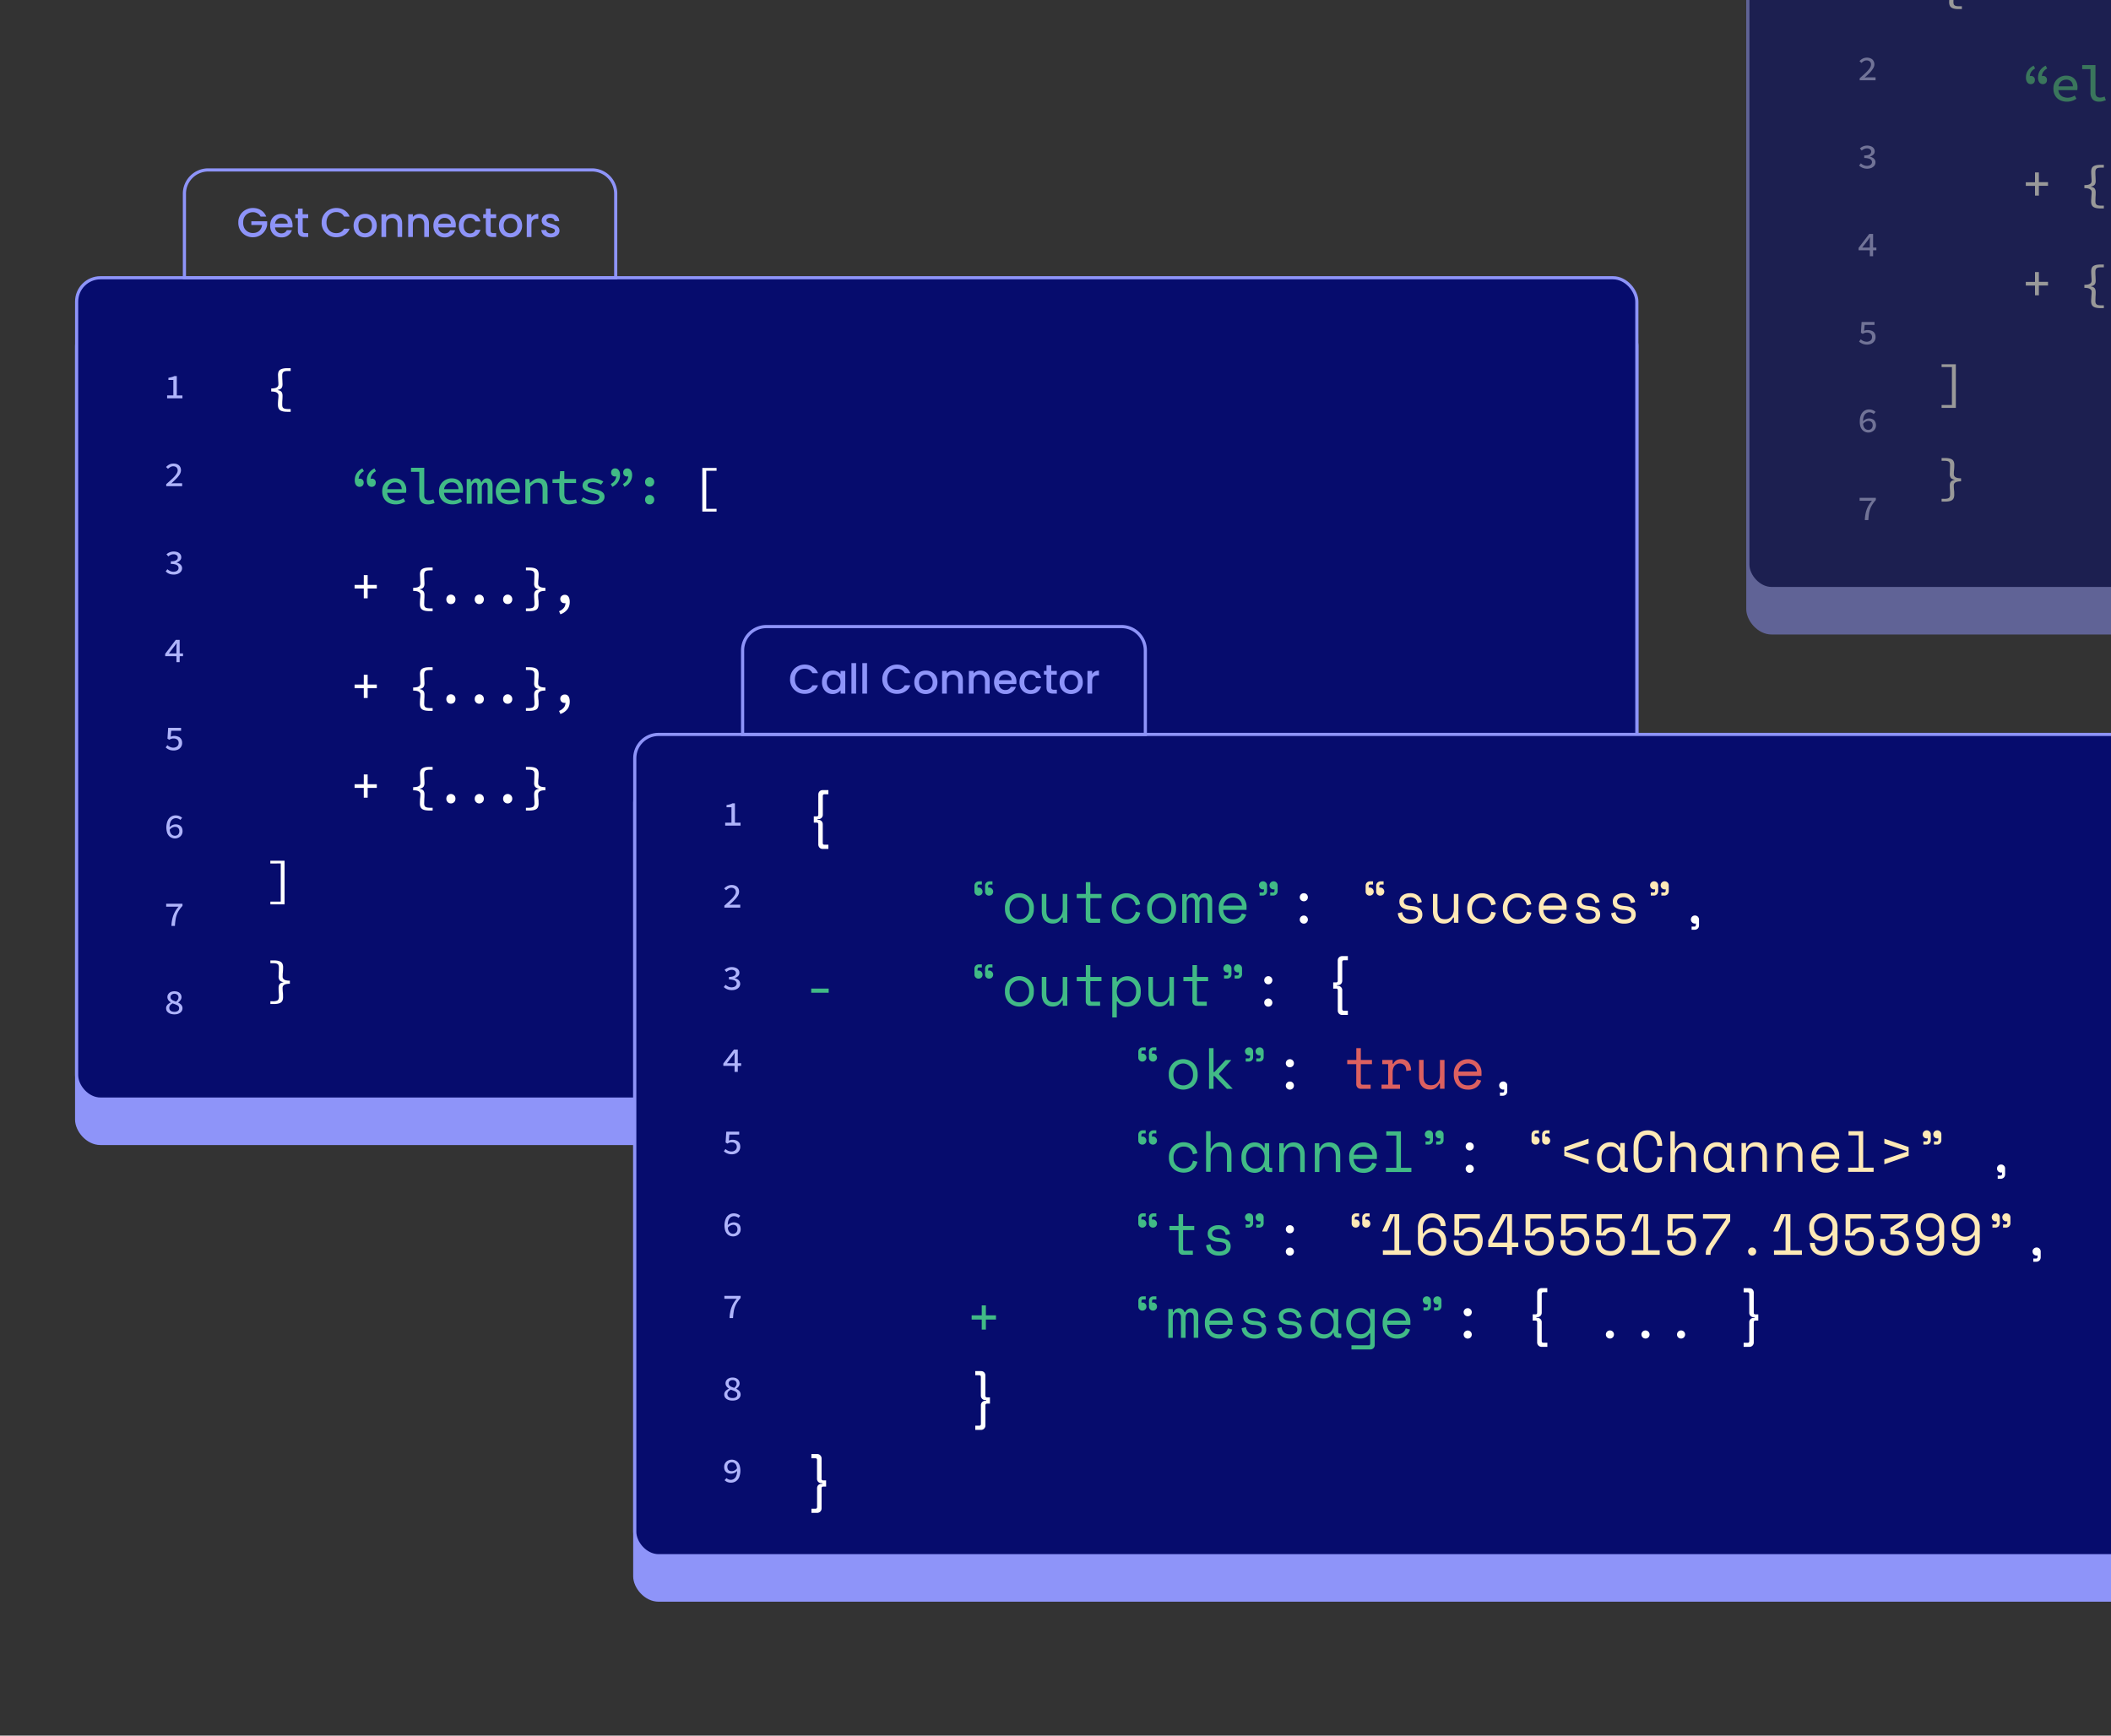
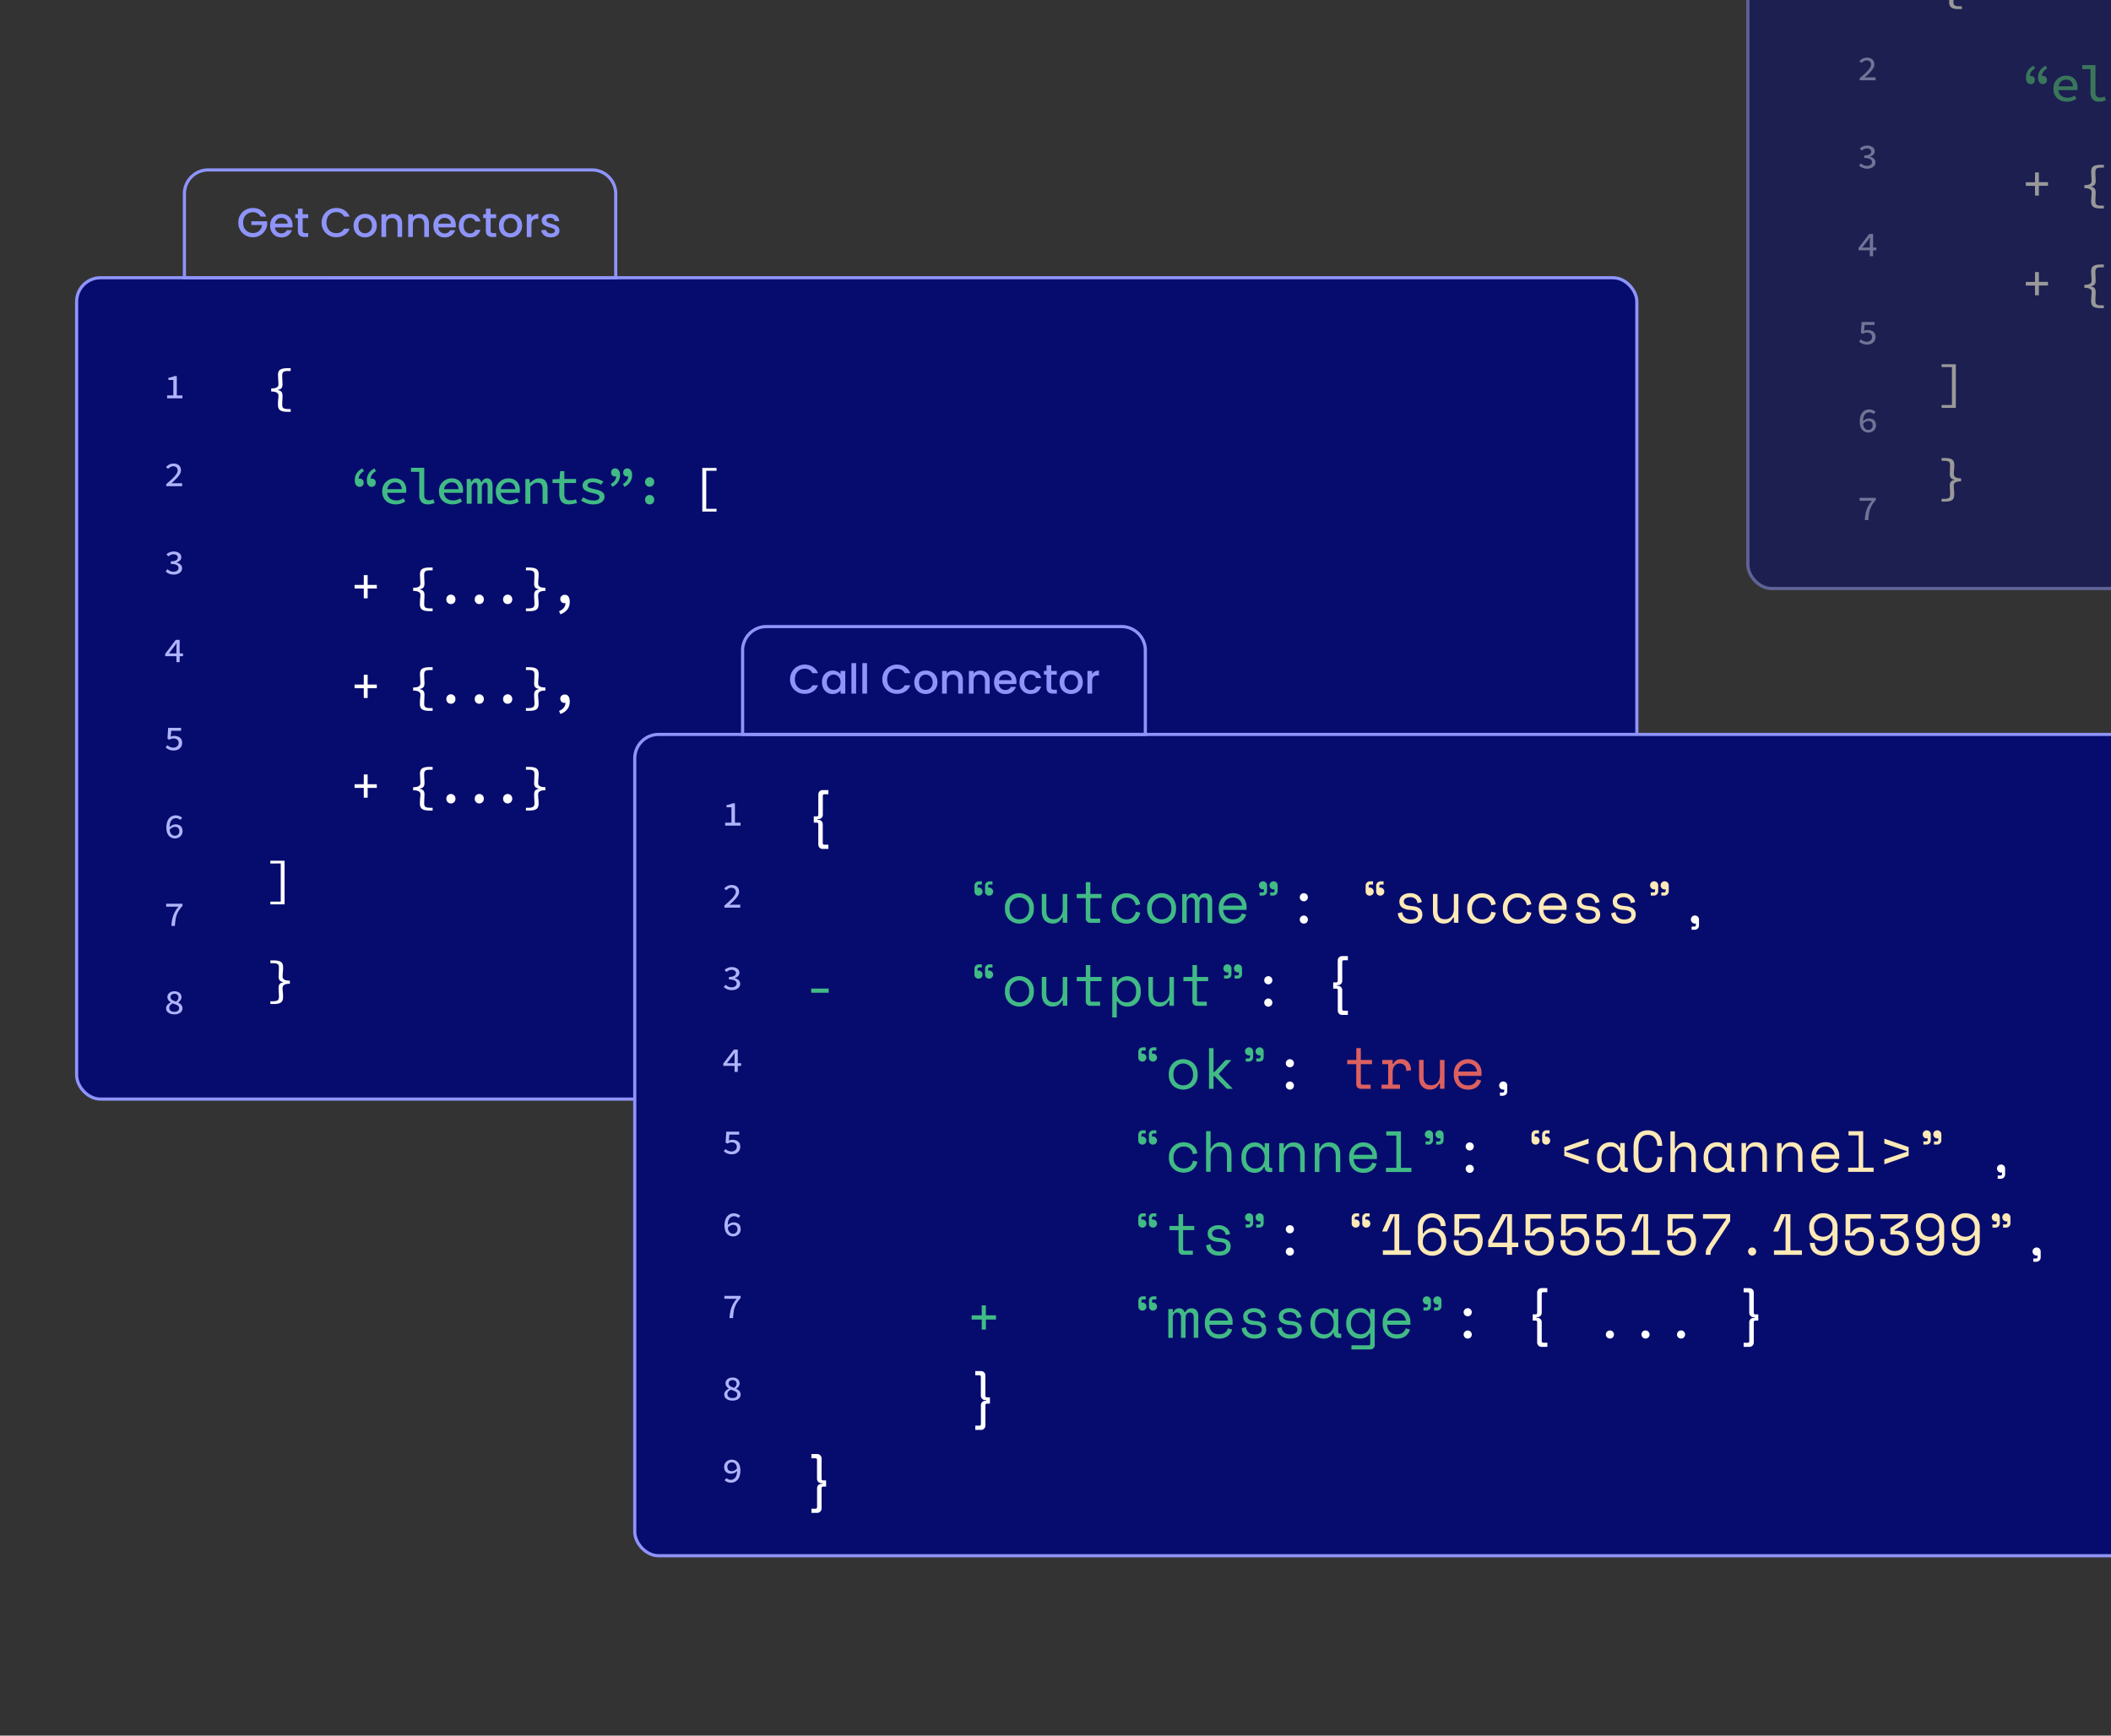
<svg xmlns="http://www.w3.org/2000/svg" width="360" height="296" fill="none">
  <rect width="100%" height="100%" fill="#333333" stroke="none" />
  <g clip-path="url(#a)">
    <g opacity=".5">
-       <rect x="298.07" y="-32.13" width="285" height="140.07" rx="4.06" fill="#8E94F9" stroke="#8E94F9" stroke-width=".54" />
      <rect x="298.07" y="-39.7" width="285" height="140.07" rx="4.06" fill="#060C6D" stroke="#8E94F9" stroke-width=".54" />
      <path d="M334 1.55c-.53 0-.94-.08-1.2-.25-.26-.17-.4-.48-.4-.93 0-.2.01-.4.03-.57 0-.17.02-.34.03-.5.02-.18.03-.35.03-.54a.53.53 0 0 0-.1-.32.83.83 0 0 0-.37-.25c-.18-.06-.44-.1-.77-.1v-.52c.33 0 .59-.04.77-.1.18-.07.3-.15.36-.25.07-.1.1-.21.1-.32 0-.18 0-.36-.02-.52l-.03-.53a9.16 9.16 0 0 1-.02-.56c0-.46.13-.77.39-.93.26-.17.67-.25 1.2-.25h.57v.48h-.42c-.28 0-.5.02-.64.07a.5.5 0 0 0-.3.24.98.98 0 0 0-.08.43c0 .24 0 .49.02.74l.03.78c0 .3-.06.51-.18.66-.12.15-.33.25-.63.3v.04c.3.05.51.15.63.3s.18.37.18.66c0 .28-.01.54-.03.79l-.02.73c0 .18.02.32.07.43a.5.5 0 0 0 .3.24c.16.05.37.07.65.07h.42v.48h-.56Zm13.04 31.81V31.7h-1.57v-.62h1.57V29.4h.66v1.67h1.56v.62h-1.56v1.67h-.66Zm11.18 2.19c-.54 0-.95-.08-1.21-.25-.26-.17-.4-.48-.4-.93 0-.2.01-.4.03-.57 0-.17.02-.34.03-.5.02-.17.03-.35.03-.54a.53.53 0 0 0-.1-.32.83.83 0 0 0-.37-.25c-.18-.06-.44-.1-.77-.1v-.52c.33 0 .6-.04.77-.1.18-.07.3-.15.36-.25.07-.1.1-.21.1-.32 0-.18 0-.36-.02-.52l-.03-.53a9.16 9.16 0 0 1-.02-.56c0-.46.13-.77.39-.93.26-.17.67-.25 1.21-.25h.56v.48h-.42c-.28 0-.5.02-.64.07a.5.5 0 0 0-.3.24.98.98 0 0 0-.08.43c0 .24 0 .49.02.74l.03.78c0 .3-.06.51-.18.66-.12.15-.33.25-.63.3v.04c.3.05.51.15.63.3s.18.37.18.66c0 .28-.01.54-.03.79l-.02.73c0 .18.02.32.08.43a.5.5 0 0 0 .3.24c.15.05.36.07.64.07h.42v.48h-.56Zm-11.18 14.81V48.7h-1.57v-.62h1.57V46.4h.66v1.67h1.56v.62h-1.56v1.67h-.66Zm11.18 2.19c-.54 0-.95-.08-1.21-.25-.26-.17-.4-.48-.4-.93 0-.2.01-.4.03-.57 0-.17.02-.34.03-.5.02-.17.03-.35.03-.54a.53.53 0 0 0-.1-.32.83.83 0 0 0-.37-.25c-.18-.06-.44-.1-.77-.1v-.52c.33 0 .6-.04.77-.1.18-.07.3-.15.36-.25.07-.1.1-.21.1-.32 0-.18 0-.36-.02-.52l-.03-.53a9.16 9.16 0 0 1-.02-.56c0-.46.13-.77.39-.93.26-.17.67-.25 1.21-.25h.56v.48h-.42c-.28 0-.5.02-.64.07a.5.5 0 0 0-.3.24.98.98 0 0 0-.08.43c0 .24 0 .49.02.74l.03.78c0 .3-.06.51-.18.66-.12.15-.33.25-.63.3v.04c.3.05.51.15.63.3s.18.37.18.66c0 .28-.01.54-.03.79l-.02.73c0 .18.02.32.08.43a.5.5 0 0 0 .3.24c.15.05.36.07.64.07h.42v.48h-.56Zm-27.11 17v-.48h1.76V62.6h-1.76v-.48h2.43v7.44h-2.43Zm0 16v-.48h.42a2 2 0 0 0 .65-.07c.14-.05.25-.13.3-.24a.93.93 0 0 0 .08-.43c0-.25 0-.5-.02-.73a9.93 9.93 0 0 1-.03-.8c0-.28.06-.5.18-.65.12-.15.33-.25.63-.3v-.04c-.3-.05-.51-.15-.63-.3a1.07 1.07 0 0 1-.18-.66l.03-.78.02-.74a.9.9 0 0 0-.08-.43.49.49 0 0 0-.3-.24 2 2 0 0 0-.65-.07h-.42v-.48h.56c.55 0 .95.08 1.21.25.26.16.4.47.4.93a8.43 8.43 0 0 1-.07 1.09 7.4 7.4 0 0 0-.01.52c0 .1.03.21.1.32.06.1.18.18.36.25.18.06.44.1.77.1v.52c-.33 0-.59.04-.77.1a.72.72 0 0 0-.37.25.6.6 0 0 0-.1.32 7.54 7.54 0 0 0 .07 1.04l.01.57c0 .45-.13.76-.39.93-.26.17-.66.25-1.2.25h-.57Z" fill="#fff" />
      <path d="M346.34 14.35a.74.74 0 0 1-.62-.3 1.4 1.4 0 0 1-.22-.84c0-.44.11-.84.34-1.18.23-.35.55-.63.97-.83l.25.48a1.9 1.9 0 0 0-.68.6c-.15.24-.23.52-.23.85l.14.71-.49-.61c.08-.08.16-.14.26-.2.1-.05.2-.08.3-.08.2 0 .36.07.48.2.12.11.18.27.18.47 0 .22-.06.4-.19.53s-.29.2-.5.2Zm2.06 0a.74.74 0 0 1-.62-.3 1.4 1.4 0 0 1-.22-.84c0-.44.11-.84.33-1.18.24-.35.56-.63.97-.83l.26.48a1.9 1.9 0 0 0-.68.6c-.16.24-.23.52-.23.85l.14.71-.49-.61c.07-.08.16-.14.26-.2.1-.05.2-.08.3-.08.2 0 .36.07.48.2.12.11.18.27.18.47 0 .22-.06.4-.19.53s-.3.2-.5.2Zm4.07 2.99c-.43 0-.82-.09-1.17-.26a1.98 1.98 0 0 1-.82-.76c-.2-.34-.3-.74-.3-1.2 0-.47.1-.86.3-1.19a2.17 2.17 0 0 1 1.86-1.03c.42 0 .77.09 1.06.26.28.17.5.4.65.7.16.3.24.64.24 1.04a3.75 3.75 0 0 1-.04.47h-3.48v-.64h2.94l-.19.21c0-.45-.1-.8-.3-1.02a1.1 1.1 0 0 0-.86-.34c-.24 0-.47.06-.68.18-.2.11-.36.29-.48.52-.12.22-.19.5-.19.84 0 .34.07.63.2.86.14.23.33.4.56.51a2.1 2.1 0 0 0 2.04-.2l.3.55a2.86 2.86 0 0 1-1.64.5Zm5.47 0c-.46 0-.82-.14-1.07-.4a1.7 1.7 0 0 1-.37-1.18v-3.97h-1.41v-.69h2.26v4.7c0 .3.08.52.23.65.15.12.34.19.56.19.12 0 .24-.02.36-.04.12-.03.26-.08.41-.14l.21.64-.56.17c-.17.05-.38.07-.62.07Z" fill="#41BA86" />
      <path d="M317.28-1.3v-.49h1.07v-2.64h-.85v-.37a5 5 0 0 0 .73-.17l.27-.12h.44v3.3h.96v.48h-2.62Zm-.14 15v-.35c.4-.36.76-.67 1.05-.95.29-.28.5-.53.66-.75.15-.23.23-.44.23-.65 0-.2-.06-.37-.2-.5-.12-.13-.31-.2-.57-.2a.91.91 0 0 0-.48.13c-.14.09-.27.2-.4.31l-.32-.32a2 2 0 0 1 .56-.43c.2-.1.44-.16.71-.16.26 0 .48.05.67.15.2.09.34.22.44.4.1.17.16.36.16.59 0 .23-.07.47-.22.7a4.1 4.1 0 0 1-.59.75c-.25.25-.53.52-.85.81a5.06 5.06 0 0 1 .7-.04h1.16v.5h-2.71Zm1.28 15.07a1.96 1.96 0 0 1-1.38-.54l.3-.38c.12.11.27.22.44.3a1.33 1.33 0 0 0 1.03.06.73.73 0 0 0 .31-.22c.08-.1.12-.21.12-.34a.55.55 0 0 0-.13-.37.78.78 0 0 0-.42-.24 2.68 2.68 0 0 0-.77-.09v-.44c.28 0 .51-.03.69-.08.17-.06.3-.14.38-.23.07-.1.12-.22.12-.34 0-.17-.07-.3-.2-.4a.85.85 0 0 0-.53-.16c-.17 0-.33.04-.48.11-.15.07-.29.16-.41.27l-.31-.37a1.82 1.82 0 0 1 1.89-.36c.2.08.35.19.46.34.11.14.17.32.17.53 0 .21-.07.4-.22.54-.15.15-.34.26-.57.34v.03c.16.03.32.1.46.18.14.08.25.19.34.32a.8.8 0 0 1 .12.45.9.9 0 0 1-.2.59c-.12.15-.3.28-.5.37-.22.08-.45.13-.7.13Zm.45 14.92v-2.5a79.47 79.47 0 0 0 .03-.72h-.03a5.96 5.96 0 0 1-.39.58l-.91 1.17h2.42v.46h-3.04v-.4l1.82-2.38h.66v3.8h-.56Zm-.45 15.08a1.96 1.96 0 0 1-1.38-.52l.29-.39c.08.08.17.15.27.21a1.43 1.43 0 0 0 .75.21 1 1 0 0 0 .46-.1.83.83 0 0 0 .32-.26.76.76 0 0 0 .12-.43.7.7 0 0 0-.23-.57.95.95 0 0 0-.64-.2c-.15 0-.27.02-.38.05l-.35.17-.3-.2.12-1.83h2.2v.5h-1.68l-.1 1.01c.11-.04.21-.08.31-.1a1.83 1.83 0 0 1 1 .1c.2.08.36.2.47.38.12.18.18.4.18.67a1.21 1.21 0 0 1-.73 1.15c-.22.1-.45.15-.7.15Zm.2 15c-.2 0-.38-.04-.56-.12a1.3 1.3 0 0 1-.47-.34 1.57 1.57 0 0 1-.32-.57 2.6 2.6 0 0 1-.11-.81c0-.38.04-.7.13-.96.09-.27.2-.48.35-.65a1.43 1.43 0 0 1 1.11-.49 1.58 1.58 0 0 1 1.1.42l-.32.36c-.1-.09-.2-.16-.33-.21a1 1 0 0 0-1.34.58c-.1.23-.15.55-.15.95 0 .31.03.57.1.78.08.2.19.35.32.45.14.1.3.15.5.15.13 0 .26-.03.37-.1.11-.05.2-.14.26-.26.07-.12.1-.26.1-.42 0-.24-.06-.42-.19-.54-.13-.13-.3-.2-.55-.2-.14 0-.29.04-.45.12-.16.08-.31.2-.47.4l-.02-.44c.15-.16.32-.28.5-.37a1.34 1.34 0 0 1 1.17 0c.18.08.32.21.41.39.1.17.16.38.16.64a1.16 1.16 0 0 1-.66 1.08c-.19.1-.4.16-.63.16Zm-.6 14.92c.01-.34.05-.66.1-.95a4.68 4.68 0 0 1 1.12-2.34h-2.11v-.5h2.77v.37c-.25.28-.45.54-.61.8a3.93 3.93 0 0 0-.58 1.62c-.04.3-.07.63-.09 1h-.6Z" fill="#AFB4FB" />
    </g>
-     <rect x="13.07" y="54.94" width="266.07" height="140.07" rx="4.06" fill="#8E94F9" stroke="#8E94F9" stroke-width=".54" />
    <rect x="13.07" y="47.37" width="266.07" height="140.07" rx="4.06" fill="#060C6D" stroke="#8E94F9" stroke-width=".54" />
    <path d="M49 70.23c-.53 0-.94-.08-1.2-.25-.26-.17-.4-.48-.4-.92a8.66 8.66 0 0 1 .06-1.09c.02-.16.03-.34.03-.53a.53.53 0 0 0-.1-.31.77.77 0 0 0-.37-.26c-.18-.06-.44-.1-.77-.1v-.52c.33 0 .59-.04.77-.1.18-.07.3-.15.36-.25.07-.1.1-.21.1-.31 0-.19 0-.37-.02-.53a250.1 250.1 0 0 1-.05-1.1c0-.45.13-.76.39-.92.26-.17.67-.25 1.2-.25h.57v.48h-.42c-.28 0-.5.02-.64.07a.49.49 0 0 0-.3.24.98.98 0 0 0-.08.43c0 .24 0 .5.02.74l.03.78c0 .3-.06.51-.18.66-.12.15-.33.25-.64.3v.04c.31.05.52.15.64.3s.18.37.18.66c0 .28-.01.54-.03.79-.02.23-.02.48-.02.73 0 .18.02.32.07.43a.5.5 0 0 0 .3.24c.16.05.37.08.65.08h.42v.47h-.56Zm70.77 17V79.8h2.43v.48h-1.76v6.49h1.76v.47h-2.43Zm-57.73 14.81v-1.67h-1.57v-.62h1.57v-1.67h.66v1.67h1.56v.62H62.7v1.67h-.66Zm11.18 2.19c-.54 0-.95-.08-1.21-.25-.26-.17-.4-.48-.4-.92a8.65 8.65 0 0 1 .06-1.09c.02-.16.03-.34.03-.53a.53.53 0 0 0-.1-.31.7.7 0 0 0-.37-.25c-.18-.07-.44-.1-.77-.1v-.53c.33 0 .6-.04.77-.1.18-.07.3-.15.36-.25.07-.1.1-.21.1-.31 0-.19 0-.37-.02-.53a341.48 341.48 0 0 1-.05-1.1c0-.45.13-.76.39-.92.26-.17.67-.25 1.21-.25h.56v.48h-.42c-.28 0-.5.02-.64.07a.5.5 0 0 0-.3.24.98.98 0 0 0-.08.43c0 .24 0 .5.02.74l.03.78c0 .3-.06.51-.18.66-.12.15-.33.25-.63.3v.04c.3.05.51.15.63.3s.18.37.18.66c0 .28-.01.54-.03.79l-.02.73c0 .18.02.32.08.43.05.11.15.2.3.24.15.05.36.08.64.08h.42v.47h-.56Zm3.68-1.21a.75.75 0 0 1-.56-.22.78.78 0 0 1-.22-.58c0-.24.07-.43.22-.58a.75.75 0 0 1 .55-.23c.23 0 .41.08.56.23.15.15.22.34.22.58a.8.8 0 0 1-.22.58.73.73 0 0 1-.56.22Zm4.84 0a.75.75 0 0 1-.56-.22.78.78 0 0 1-.22-.58c0-.24.07-.43.22-.58a.75.75 0 0 1 .56-.23c.22 0 .4.08.55.23.15.15.22.34.22.58a.8.8 0 0 1-.22.58.73.73 0 0 1-.55.22Zm4.84 0a.75.75 0 0 1-.56-.22.78.78 0 0 1-.22-.58c0-.24.07-.43.22-.58a.75.75 0 0 1 .56-.23c.22 0 .4.08.55.23.15.15.23.34.23.58a.8.8 0 0 1-.23.58.73.73 0 0 1-.55.22Zm3.11 1.21v-.47h.42a2 2 0 0 0 .64-.08c.15-.05.25-.13.3-.24.06-.1.1-.25.1-.43 0-.25-.02-.5-.03-.73-.02-.25-.03-.5-.03-.8 0-.28.06-.5.17-.65.13-.15.34-.25.64-.3v-.04c-.3-.05-.51-.15-.64-.3a1.06 1.06 0 0 1-.17-.66l.03-.78.02-.74a.9.9 0 0 0-.08-.43.53.53 0 0 0-.3-.24 2 2 0 0 0-.65-.07h-.42v-.48h.56c.55 0 .95.08 1.21.25.26.16.4.47.4.93a8.7 8.7 0 0 1-.07 1.09l-.01.53c0 .1.03.2.09.3.07.11.2.2.37.26.18.06.44.1.77.1v.52c-.33 0-.59.04-.77.1a.71.71 0 0 0-.37.26.6.6 0 0 0-.1.3 7.77 7.77 0 0 0 .07 1.05l.01.58c0 .44-.13.75-.39.92-.26.17-.66.25-1.2.25h-.57Zm5.88.54-.23-.53a2 2 0 0 0 .83-.59c.18-.23.27-.52.27-.86l-.14-.85.5.73a.62.62 0 0 1-.24.16.92.92 0 0 1-.64-.03.71.71 0 0 1-.27-.25.76.76 0 0 1-.1-.39c0-.23.08-.4.23-.52a.8.8 0 0 1 .53-.2c.28 0 .5.11.64.33.14.2.21.5.21.88 0 .52-.14.96-.42 1.31a2.5 2.5 0 0 1-1.17.8Zm-33.53 14.27v-1.67h-1.57v-.62h1.57v-1.67h.66v1.67h1.56v.62H62.7v1.67h-.66Zm11.18 2.19c-.54 0-.95-.08-1.21-.25-.26-.17-.4-.48-.4-.92a8.65 8.65 0 0 1 .06-1.09c.02-.16.03-.34.03-.53a.53.53 0 0 0-.1-.31.7.7 0 0 0-.37-.25c-.18-.07-.44-.1-.77-.1v-.53c.33 0 .6-.04.77-.1.18-.07.3-.15.36-.25.07-.1.1-.21.1-.32 0-.18 0-.36-.02-.52a410.81 410.81 0 0 1-.05-1.1c0-.45.13-.76.39-.92.26-.17.67-.25 1.21-.25h.56v.48h-.42c-.28 0-.5.02-.64.07a.49.49 0 0 0-.3.24.98.98 0 0 0-.08.43c0 .24 0 .5.02.74l.03.78c0 .3-.06.51-.18.66-.12.15-.33.25-.63.3v.04c.3.05.51.15.63.3s.18.37.18.66c0 .28-.01.54-.03.79l-.02.73c0 .18.02.32.08.43.05.11.15.2.3.24.15.05.36.08.64.08h.42v.47h-.56Zm3.68-1.21a.75.75 0 0 1-.56-.22.78.78 0 0 1-.22-.58c0-.24.07-.43.22-.58a.75.75 0 0 1 .55-.23c.23 0 .41.08.56.23.15.15.22.34.22.58a.8.8 0 0 1-.22.58.73.73 0 0 1-.56.22Zm4.84 0a.75.75 0 0 1-.56-.22.78.78 0 0 1-.22-.58c0-.24.07-.43.22-.58a.75.75 0 0 1 .56-.23c.22 0 .4.08.55.23.15.15.22.34.22.58a.8.8 0 0 1-.22.58.73.73 0 0 1-.55.22Zm4.84 0a.75.75 0 0 1-.56-.22.78.78 0 0 1-.22-.58c0-.24.07-.43.22-.58a.75.75 0 0 1 .56-.23c.22 0 .4.08.55.23.15.15.23.34.23.58a.8.8 0 0 1-.23.58.73.73 0 0 1-.55.22Zm3.11 1.21v-.47h.42a2 2 0 0 0 .64-.08c.15-.05.25-.13.3-.24.06-.1.1-.25.1-.43 0-.25-.02-.5-.03-.73-.02-.25-.03-.5-.03-.8 0-.28.06-.5.17-.65.13-.15.34-.25.64-.3v-.04c-.3-.05-.51-.15-.64-.3a1.06 1.06 0 0 1-.17-.66l.03-.78.02-.74a.9.9 0 0 0-.08-.43.53.53 0 0 0-.3-.24 2 2 0 0 0-.65-.07h-.42v-.48h.56c.55 0 .95.08 1.21.25.26.16.4.47.4.93a8.73 8.73 0 0 1-.07 1.09l-.01.52c0 .1.03.21.09.32.07.1.2.18.37.25.18.06.44.1.77.1v.52c-.33 0-.59.04-.77.1a.71.71 0 0 0-.37.26.6.6 0 0 0-.1.3 7.77 7.77 0 0 0 .07 1.05l.01.58c0 .44-.13.75-.39.92-.26.17-.66.25-1.2.25h-.57Zm5.88.54-.23-.53a2 2 0 0 0 .83-.59c.18-.23.27-.52.27-.86l-.14-.85.5.73a.62.62 0 0 1-.24.16.92.92 0 0 1-.64-.03.71.71 0 0 1-.27-.25.76.76 0 0 1-.1-.39c0-.23.08-.4.23-.52a.8.8 0 0 1 .53-.2c.28 0 .5.11.64.33.14.2.21.5.21.88 0 .52-.14.96-.42 1.31a2.5 2.5 0 0 1-1.17.8Zm-33.53 14.27v-1.67h-1.57v-.62h1.57v-1.67h.66v1.67h1.56v.62H62.7v1.67h-.66Zm11.18 2.19c-.54 0-.95-.08-1.21-.25-.26-.17-.4-.47-.4-.92a8.65 8.65 0 0 1 .06-1.09c.02-.16.03-.34.03-.53a.53.53 0 0 0-.1-.31.7.7 0 0 0-.37-.25c-.18-.07-.44-.1-.77-.1v-.53c.33 0 .6-.04.77-.1.18-.07.3-.15.36-.25.07-.1.1-.21.1-.31 0-.19 0-.37-.02-.53a410.81 410.81 0 0 1-.05-1.1c0-.45.13-.76.39-.92.26-.17.67-.25 1.21-.25h.56v.48h-.42c-.28 0-.5.02-.64.07a.49.49 0 0 0-.3.24.98.98 0 0 0-.08.43c0 .24 0 .5.02.75s.03.5.03.77c0 .3-.06.51-.18.66-.12.15-.33.25-.63.3v.04c.3.05.51.15.63.3s.18.37.18.66c0 .28-.01.54-.03.79l-.02.73c0 .18.02.33.08.43.05.11.15.2.3.24.15.05.36.08.64.08h.42v.47h-.56Zm3.68-1.21a.75.75 0 0 1-.56-.23.78.78 0 0 1-.22-.57c0-.24.07-.43.22-.58a.75.75 0 0 1 .55-.23c.23 0 .41.08.56.23.15.15.22.34.22.58 0 .23-.07.43-.22.57a.73.73 0 0 1-.56.23Zm4.84 0a.75.75 0 0 1-.56-.23.78.78 0 0 1-.22-.57c0-.24.07-.43.22-.58a.75.75 0 0 1 .56-.23c.22 0 .4.08.55.23.15.15.22.34.22.58 0 .23-.07.43-.22.57a.73.73 0 0 1-.55.23Zm4.84 0a.75.75 0 0 1-.56-.23.78.78 0 0 1-.22-.57c0-.24.07-.43.22-.58a.75.75 0 0 1 .56-.23c.22 0 .4.08.55.23.15.15.23.34.23.58 0 .23-.08.43-.23.57a.73.73 0 0 1-.55.23Zm3.11 1.21v-.47h.42a2 2 0 0 0 .64-.08c.15-.05.25-.13.3-.24.06-.1.1-.25.1-.43 0-.25-.02-.5-.03-.73-.02-.25-.03-.5-.03-.8 0-.28.06-.5.17-.65.13-.15.34-.25.64-.3v-.04c-.3-.05-.51-.15-.64-.3a1.06 1.06 0 0 1-.17-.66l.03-.78.02-.74a.9.9 0 0 0-.08-.43.53.53 0 0 0-.3-.24 2 2 0 0 0-.65-.07h-.42v-.48h.56c.55 0 .95.08 1.21.25.26.16.4.47.4.93a8.73 8.73 0 0 1-.07 1.09l-.01.53c0 .1.03.2.09.3.07.11.2.2.37.26.18.06.44.1.77.1v.52c-.33 0-.59.04-.77.1a.71.71 0 0 0-.37.26.6.6 0 0 0-.1.3 7.77 7.77 0 0 0 .07 1.05l.01.58c0 .44-.13.75-.39.92-.26.17-.66.25-1.2.25h-.57Zm-43.58 16v-.47h1.77v-6.5H46.1v-.47h2.43v7.44H46.1Zm0 17v-.47h.42a2 2 0 0 0 .64-.08c.15-.05.26-.13.3-.24.07-.1.1-.25.1-.43 0-.25-.01-.5-.03-.73-.02-.25-.03-.5-.03-.8 0-.28.06-.5.18-.65.12-.15.33-.25.63-.3v-.04c-.3-.05-.51-.15-.63-.3a1.06 1.06 0 0 1-.18-.66l.03-.78c.02-.25.02-.5.02-.74a.9.9 0 0 0-.08-.43c-.05-.11-.16-.19-.3-.24a2 2 0 0 0-.65-.07h-.42v-.48h.56c.55 0 .95.08 1.21.25.26.16.4.47.4.93a8.8 8.8 0 0 1-.07 1.09l-.01.53c0 .1.03.2.1.3.06.11.18.2.36.26s.44.1.77.1v.52c-.33 0-.59.04-.77.1a.71.71 0 0 0-.37.26.6.6 0 0 0-.1.3 7.83 7.83 0 0 0 .07 1.05l.01.58c0 .44-.13.75-.39.92-.26.17-.66.25-1.2.25h-.57Z" fill="#fff" />
    <path d="M61.34 83.03a.74.74 0 0 1-.62-.3c-.15-.2-.22-.48-.22-.84 0-.44.11-.84.34-1.18.23-.35.55-.63.96-.83l.26.48a1.9 1.9 0 0 0-.68.6c-.15.24-.23.52-.23.85l.14.71-.49-.61c.08-.07.16-.14.26-.19a.63.63 0 0 1 .78.1c.12.13.18.28.18.48 0 .22-.06.4-.19.53s-.29.2-.5.2Zm2.06 0a.74.74 0 0 1-.62-.3c-.15-.2-.22-.48-.22-.84 0-.44.11-.84.34-1.18.23-.35.55-.63.96-.83l.26.48a1.9 1.9 0 0 0-.68.6c-.16.24-.23.52-.23.85l.14.71-.49-.61c.08-.07.16-.14.26-.19a.63.63 0 0 1 .78.1c.12.13.18.28.18.48 0 .22-.06.4-.19.53s-.3.2-.5.2Zm4.07 2.99c-.43 0-.82-.09-1.17-.26a1.97 1.97 0 0 1-.82-.76c-.2-.34-.3-.74-.3-1.2 0-.46.1-.86.3-1.19a2.16 2.16 0 0 1 1.86-1.03c.41 0 .77.09 1.05.26.3.17.51.4.66.7.16.3.24.64.24 1.04a3.88 3.88 0 0 1-.04.47h-3.48v-.63h2.95l-.2.2c0-.45-.1-.8-.3-1.02a1.1 1.1 0 0 0-.85-.34c-.25 0-.48.06-.69.18-.2.11-.36.29-.48.52-.12.22-.18.5-.18.84 0 .34.06.63.2.86.13.23.32.4.55.51a2.1 2.1 0 0 0 2.04-.2l.3.55a2.86 2.86 0 0 1-1.64.5Zm5.47 0c-.46 0-.82-.14-1.07-.4a1.7 1.7 0 0 1-.37-1.18v-3.97h-1.41v-.69h2.26v4.7c0 .3.08.52.23.65.15.13.34.19.56.19.12 0 .24-.01.36-.04s.26-.08.41-.14l.21.64c-.2.07-.39.13-.56.17a2.2 2.2 0 0 1-.62.07Zm4.21 0c-.42 0-.81-.09-1.16-.26a1.97 1.97 0 0 1-.83-.76c-.2-.34-.3-.74-.3-1.2 0-.46.1-.86.3-1.19a2.16 2.16 0 0 1 1.86-1.03c.42 0 .77.09 1.06.26.29.17.5.4.66.7.15.3.23.64.23 1.04a3.88 3.88 0 0 1-.03.47h-3.48v-.63h2.94l-.2.2c0-.45-.1-.8-.3-1.02a1.1 1.1 0 0 0-.85-.34 1.3 1.3 0 0 0-1.17.7c-.12.22-.18.5-.18.84 0 .34.07.63.2.86.14.23.32.4.55.51a2.1 2.1 0 0 0 2.04-.2l.3.55a2.86 2.86 0 0 1-1.64.5Zm2.44-.1v-4.23h.67l.07.55h.02c.1-.2.23-.35.37-.47a.85.85 0 0 1 .58-.19c.2 0 .37.06.5.18a1 1 0 0 1 .28.55c.12-.22.25-.4.4-.53.14-.13.34-.2.58-.2.3 0 .53.12.7.35.16.23.24.55.24.98v3h-.84v-2.94c0-.44-.13-.65-.39-.65a.41.41 0 0 0-.32.14c-.08.1-.18.25-.28.45v3h-.75v-2.94a.98.98 0 0 0-.1-.49c-.05-.1-.14-.16-.28-.16a.46.46 0 0 0-.33.14c-.1.1-.19.25-.28.45v3h-.84Zm7.25.1c-.43 0-.82-.09-1.17-.26a1.97 1.97 0 0 1-.82-.76c-.2-.34-.3-.74-.3-1.2 0-.46.1-.86.3-1.19a2.17 2.17 0 0 1 1.86-1.03c.41 0 .77.09 1.05.26.3.17.51.4.66.7.16.3.23.64.23 1.04a3.95 3.95 0 0 1-.03.47h-3.48v-.63h2.94l-.19.2c0-.45-.1-.8-.3-1.02-.22-.23-.5-.34-.86-.34-.24 0-.47.06-.68.18-.2.11-.36.29-.48.52-.13.22-.19.5-.19.84 0 .34.07.63.2.86.14.23.33.4.56.51a2.1 2.1 0 0 0 2.04-.2l.3.55a2.86 2.86 0 0 1-1.64.5Zm2.75-.1v-4.23h.7l.07.68h.03c.21-.22.44-.4.7-.55.24-.16.53-.24.86-.24.49 0 .85.15 1.08.45.24.3.35.72.35 1.26v2.63h-.85V83.4c0-.37-.07-.64-.21-.82-.13-.17-.36-.26-.67-.26-.23 0-.43.05-.61.17-.18.1-.38.28-.6.5v2.92h-.85Zm7.48.1c-.43 0-.77-.07-1.02-.22a1.25 1.25 0 0 1-.51-.63c-.1-.26-.16-.57-.16-.92v-1.87h-1.16v-.64l1.2-.05.1-1.34h.72v1.34h2v.69h-2v1.87c0 .23.03.44.1.6.06.16.16.29.31.37.15.07.35.1.6.1a2.87 2.87 0 0 0 .98-.16l.17.62a5.6 5.6 0 0 1-1.33.24Zm4.09 0c-.4 0-.78-.07-1.15-.2a4.2 4.2 0 0 1-.92-.46l.38-.55a3.14 3.14 0 0 0 1.8.55c.32 0 .56-.05.72-.17.16-.12.24-.25.24-.4a.43.43 0 0 0-.23-.39c-.08-.06-.2-.11-.37-.16a7 7 0 0 0-.64-.17 3.2 3.2 0 0 1-1.24-.47.94.94 0 0 1-.4-.78c0-.36.15-.65.46-.88a2.2 2.2 0 0 1 1.35-.36 3.49 3.49 0 0 1 1.73.55l-.4.54a2.61 2.61 0 0 0-1.41-.43c-.22 0-.39.03-.51.08a.57.57 0 0 0-.28.19.46.46 0 0 0-.09.27c0 .16.1.28.27.38.19.08.48.17.9.26.46.1.81.2 1.06.32.25.13.42.27.52.43a1 1 0 0 1 .14.56c0 .24-.07.45-.22.65s-.37.35-.66.47a2.8 2.8 0 0 1-1.05.17Zm3.27-2.99-.27-.49c.3-.16.53-.36.69-.6.16-.25.24-.53.24-.85l-.14-.71.49.61c-.08.08-.17.14-.27.2-.1.05-.2.07-.3.07a.64.64 0 0 1-.47-.18.67.67 0 0 1-.18-.48c0-.22.06-.4.19-.52.12-.14.29-.2.49-.2.25 0 .45.1.6.3.16.2.24.47.24.83 0 .44-.12.84-.35 1.19-.22.34-.54.62-.96.83Zm2.06 0-.27-.49c.3-.16.53-.36.69-.6.16-.25.24-.53.24-.85l-.14-.71.49.61c-.08.08-.17.14-.27.2-.1.05-.2.07-.3.07a.64.64 0 0 1-.47-.18.67.67 0 0 1-.18-.48c0-.22.06-.4.19-.52.12-.14.29-.2.49-.2.25 0 .45.1.6.3.16.2.24.47.24.83 0 .44-.12.84-.35 1.19-.22.34-.54.62-.96.83Zm4.3-.03a.75.75 0 0 1-.56-.22.78.78 0 0 1-.22-.58c0-.24.07-.43.22-.58a.75.75 0 0 1 .56-.23c.22 0 .4.08.55.23.15.15.23.34.23.58a.8.8 0 0 1-.23.58.73.73 0 0 1-.55.22Zm0 3.02a.75.75 0 0 1-.56-.22.78.78 0 0 1-.22-.58c0-.24.07-.43.22-.58a.75.75 0 0 1 .56-.23c.22 0 .4.08.55.23.15.15.23.34.23.58a.8.8 0 0 1-.23.58.73.73 0 0 1-.55.22Z" fill="#41BA86" />
    <path d="M28.5 67.92v-.49h1.06V64.8h-.84v-.37a5 5 0 0 0 .72-.17c.1-.03.2-.08.28-.12h.43v3.3h.96v.49H28.5Zm-.15 15v-.35c.41-.36.76-.67 1.05-.95.3-.28.51-.53.66-.75.16-.23.24-.44.24-.65 0-.2-.07-.37-.2-.5s-.32-.2-.58-.2a.92.92 0 0 0-.47.14c-.15.08-.28.18-.4.3l-.33-.32c.18-.18.37-.33.57-.43.2-.1.44-.15.71-.15.25 0 .48.04.67.14a1 1 0 0 1 .44.4c.1.17.15.37.15.6 0 .23-.07.46-.21.7a4.3 4.3 0 0 1-.6.74c-.24.25-.53.52-.84.81a5.06 5.06 0 0 1 .7-.03h1.15v.5h-2.71Zm1.29 15.07c-.22 0-.42-.03-.6-.07a1.97 1.97 0 0 1-.45-.2 1.98 1.98 0 0 1-.33-.27l.29-.38c.12.12.27.22.44.3a1.33 1.33 0 0 0 1.04.06.72.72 0 0 0 .3-.22.5.5 0 0 0 .12-.34.54.54 0 0 0-.13-.36.78.78 0 0 0-.42-.25 2.68 2.68 0 0 0-.77-.09v-.44c.29 0 .52-.02.69-.08.17-.06.3-.14.38-.23.08-.1.12-.21.12-.34 0-.17-.07-.3-.2-.4a.85.85 0 0 0-.53-.15c-.16 0-.32.03-.48.1a1.4 1.4 0 0 0-.4.27l-.32-.37a1.87 1.87 0 0 1 1.23-.47c.25 0 .47.04.66.11.2.08.35.2.46.34.12.14.17.32.17.53a.7.7 0 0 1-.22.54c-.14.15-.33.26-.57.34v.03c.17.03.32.1.46.18.14.09.26.2.34.32a.8.8 0 0 1 .13.45.9.9 0 0 1-.2.59c-.13.16-.3.28-.51.37-.21.08-.45.13-.7.13Zm.45 14.93v-2.51a79.7 79.7 0 0 0 .03-.72h-.03a5.03 5.03 0 0 1-.4.58l-.9 1.17h2.42v.47h-3.04v-.4l1.81-2.39h.66v3.8h-.55Zm-.45 15.07c-.23 0-.42-.03-.6-.07a1.96 1.96 0 0 1-.78-.45l.28-.39a1.46 1.46 0 0 0 .6.36 1.16 1.16 0 0 0 .88-.03.82.82 0 0 0 .33-.27.75.75 0 0 0 .12-.43.7.7 0 0 0-.24-.57.95.95 0 0 0-.64-.2c-.14 0-.27.02-.38.06-.1.03-.22.09-.35.16l-.3-.19.12-1.84h2.2v.5H29.2l-.09 1.01.3-.1a1.83 1.83 0 0 1 1 .1c.2.08.36.21.47.39.12.17.18.4.18.66a1.2 1.2 0 0 1-.73 1.15c-.22.1-.45.15-.7.15Zm.2 15c-.2 0-.39-.04-.57-.12a1.3 1.3 0 0 1-.47-.33 1.58 1.58 0 0 1-.31-.57 3.1 3.1 0 0 1 .02-1.77c.08-.27.2-.49.35-.66a1.41 1.41 0 0 1 1.1-.48 1.59 1.59 0 0 1 1.1.41l-.31.37a.87.87 0 0 0-.34-.22 1 1 0 0 0-.94.07c-.16.1-.3.27-.4.5-.1.24-.15.56-.15.96 0 .31.04.57.1.78.08.2.2.35.33.45.14.1.3.15.49.15.14 0 .26-.03.37-.09.12-.06.2-.15.27-.27.07-.12.1-.25.1-.41 0-.25-.06-.43-.2-.55-.12-.13-.3-.2-.54-.2-.14 0-.3.05-.45.12-.16.08-.32.2-.47.4l-.03-.44c.15-.16.32-.28.5-.37.2-.09.38-.13.57-.13.23 0 .43.04.6.13.18.08.32.21.42.39.1.17.15.38.15.65a1.16 1.16 0 0 1-.65 1.07c-.2.1-.4.16-.64.16Zm-.6 14.93c0-.35.04-.67.1-.96a4.61 4.61 0 0 1 1.12-2.33h-2.12v-.5h2.78v.36a5.8 5.8 0 0 0-.62.8 3.85 3.85 0 0 0-.57 1.62c-.05.3-.08.63-.1 1h-.6Zm.5 15.07c-.3 0-.54-.05-.75-.13-.21-.1-.38-.22-.5-.37a.92.92 0 0 1-.16-.54c0-.17.04-.32.12-.44a.98.98 0 0 1 .29-.32c.12-.09.25-.17.38-.23v-.02c-.15-.1-.29-.23-.4-.37a.83.83 0 0 1-.17-.52c0-.2.05-.38.16-.52a.9.9 0 0 1 .42-.35c.18-.08.39-.12.62-.12.37 0 .66.1.88.28.21.19.32.43.32.73 0 .18-.06.34-.17.5-.11.15-.25.28-.4.39v.02c.14.07.26.15.37.24a.9.9 0 0 1 .37.75.9.9 0 0 1-.17.52c-.1.15-.26.27-.47.36-.2.1-.45.14-.74.14Zm.28-2.17c.28-.22.42-.46.42-.71a.62.62 0 0 0-.08-.32.51.51 0 0 0-.24-.22.8.8 0 0 0-.38-.09.73.73 0 0 0-.47.16.5.5 0 0 0-.19.4c0 .14.04.26.12.35.08.1.2.18.34.24.14.07.3.13.48.19Zm-.27 1.74a1 1 0 0 0 .6-.17.54.54 0 0 0 .2-.44.5.5 0 0 0-.08-.3.65.65 0 0 0-.24-.22l-.36-.16-.43-.15c-.11.06-.21.13-.3.2a.85.85 0 0 0-.2.26.66.66 0 0 0 .03.66c.07.1.17.18.3.24.14.05.3.08.48.08Z" fill="#AFB4FB" />
    <path d="M35.51 28.98h65.44a4.06 4.06 0 0 1 4.05 4.06v14.33H31.45V33.04a4.06 4.06 0 0 1 4.06-4.06Z" stroke="#8E94F9" stroke-width=".54" />
    <path d="M44.44 36.94c-.12-.25-.3-.43-.53-.55a1.57 1.57 0 0 0-.78-.2c-.32 0-.6.08-.86.23-.25.14-.45.35-.6.62-.14.26-.2.57-.2.92a2 2 0 0 0 .2.94 1.63 1.63 0 0 0 1.46.84c.44 0 .8-.13 1.07-.37s.43-.57.5-1h-1.84v-.63h2.7v.62c-.06.38-.2.73-.42 1.05a2.4 2.4 0 0 1-2 1.05 2.44 2.44 0 0 1-2.5-2.5 2.38 2.38 0 0 1 1.24-2.17c.38-.21.8-.32 1.25-.32.52 0 .99.13 1.39.38.4.26.7.62.88 1.09h-.96Zm5.46 1.45c0 .14-.02.27-.03.39H46.9A1.07 1.07 0 0 0 48 39.8c.43 0 .73-.18.91-.55h.87A1.76 1.76 0 0 1 48 40.48a1.84 1.84 0 0 1-1.69-.95c-.16-.3-.24-.65-.24-1.05s.08-.75.23-1.05c.17-.3.4-.54.69-.7.3-.17.63-.25 1-.25s.7.08.99.24c.28.16.5.38.66.67a2 2 0 0 1 .24 1Zm-.84-.26c0-.3-.11-.53-.32-.7-.2-.19-.46-.27-.77-.27a1 1 0 0 0-.7.26c-.2.18-.32.41-.36.71h2.15Zm2.56-.93v2.14c0 .15.03.25.1.32.07.06.18.09.35.09h.49v.67h-.63c-.36 0-.64-.09-.83-.26-.2-.16-.3-.44-.3-.82V37.2h-.45v-.66h.46v-.96h.8v.96h.95v.66h-.94Zm3.24.76a2.39 2.39 0 0 1 1.24-2.17c.38-.21.8-.32 1.25-.32.52 0 .98.13 1.39.38.4.26.7.62.88 1.09h-.96a1.3 1.3 0 0 0-.53-.58 1.56 1.56 0 0 0-.78-.19c-.32 0-.6.07-.86.22a1.5 1.5 0 0 0-.6.62c-.14.28-.21.6-.21.95 0 .36.07.68.21.95.15.27.34.49.6.64.25.14.54.21.86.21.3 0 .56-.06.78-.19.23-.12.4-.31.53-.57h.96a2.1 2.1 0 0 1-.88 1.08c-.4.25-.87.38-1.39.38a2.44 2.44 0 0 1-2.5-2.5Zm7.38 2.52a2 2 0 0 1-.99-.25c-.3-.16-.53-.4-.7-.7-.16-.3-.25-.65-.25-1.05s.09-.75.26-1.05c.17-.3.41-.54.71-.7a2 2 0 0 1 1-.25 2 2 0 0 1 1.01.25c.3.16.54.4.71.7.18.3.26.65.26 1.05s-.09.74-.26 1.04a2 2 0 0 1-1.74.96Zm0-.7a1.17 1.17 0 0 0 1.02-.59c.11-.2.17-.43.17-.71 0-.28-.05-.52-.16-.71a1.1 1.1 0 0 0-.43-.45 1.23 1.23 0 0 0-1.15 0c-.18.1-.32.25-.42.45-.1.19-.15.43-.15.7 0 .42.1.75.31.98.22.22.49.33.81.33Zm4.76-3.3c.3 0 .58.06.81.19.25.13.44.31.57.56.14.25.2.55.2.9v2.29h-.79v-2.17c0-.34-.08-.6-.26-.8a.92.92 0 0 0-.7-.27c-.3 0-.55.09-.72.28-.18.18-.26.45-.26.8v2.16h-.8v-3.88h.8V37c.13-.16.3-.29.5-.38.2-.09.42-.13.65-.13Zm4.56 0c.3 0 .58.06.82.19s.43.31.57.56c.14.25.2.55.2.9v2.29h-.8v-2.17c0-.34-.08-.6-.25-.8a.92.92 0 0 0-.71-.27c-.3 0-.54.09-.72.28-.17.18-.26.45-.26.8v2.16h-.8v-3.88h.8V37c.13-.16.3-.29.5-.38.2-.09.43-.13.65-.13Zm6.17 1.91c0 .14-.01.27-.03.39h-2.96a1.07 1.07 0 0 0 1.1 1.03c.43 0 .74-.18.92-.55h.86a1.76 1.76 0 0 1-1.78 1.22 1.84 1.84 0 0 1-1.69-.95c-.16-.3-.24-.65-.24-1.05s.08-.75.24-1.05c.16-.3.39-.54.68-.7a2 2 0 0 1 1.01-.25c.37 0 .7.08.98.24.29.16.5.38.67.67a2 2 0 0 1 .24 1Zm-.84-.26c0-.3-.11-.53-.32-.7-.2-.19-.46-.27-.76-.27a.99.99 0 0 0-.71.26c-.2.18-.32.41-.35.71h2.14Zm1.36.35c0-.4.08-.75.24-1.05.16-.3.39-.54.67-.7.29-.17.62-.25.99-.25.46 0 .85.11 1.16.34.3.22.51.53.62.95h-.86a.91.91 0 0 0-.34-.45 1 1 0 0 0-.58-.16c-.33 0-.6.11-.8.35-.18.23-.28.55-.28.97 0 .41.1.74.29.97.2.24.46.36.79.36.46 0 .77-.2.92-.62h.86c-.11.4-.32.71-.63.95-.31.23-.7.34-1.15.34a1.8 1.8 0 0 1-1.66-.95 2.2 2.2 0 0 1-.24-1.05Zm5.42-1.28v2.14c0 .15.03.25.1.32.06.06.18.09.35.09h.49v.67h-.64c-.36 0-.63-.09-.82-.26-.2-.16-.3-.44-.3-.82V37.2h-.45v-.66h.46v-.96h.8v.96h.95v.66h-.94Zm3.36 3.28a2 2 0 0 1-1-.25c-.29-.16-.52-.4-.7-.7-.16-.3-.24-.65-.24-1.05s.08-.75.26-1.05c.17-.3.4-.54.7-.7.3-.17.64-.25 1.01-.25a1.98 1.98 0 0 1 1.72.95c.17.3.26.65.26 1.05s-.1.74-.27 1.04c-.18.3-.42.55-.73.71-.3.17-.64.25-1.01.25Zm0-.7a1.17 1.17 0 0 0 1.02-.59c.1-.2.16-.43.16-.71 0-.28-.05-.52-.16-.71-.1-.2-.25-.35-.43-.45-.17-.1-.37-.14-.57-.14-.2 0-.4.05-.58.14-.17.1-.31.25-.41.45-.1.19-.16.43-.16.7 0 .42.1.75.32.98.21.22.48.33.8.33Zm3.6-2.68c.12-.2.27-.34.47-.45.2-.11.42-.17.7-.17v.83h-.21c-.32 0-.56.08-.72.24-.16.16-.24.44-.24.83v2.04h-.8v-3.88h.8v.57Zm3.3 3.38c-.3 0-.58-.05-.82-.16a1.49 1.49 0 0 1-.57-.45c-.14-.2-.21-.4-.22-.64h.83c.01.16.09.3.23.41.14.11.32.17.54.17a.9.9 0 0 0 .52-.13c.13-.09.19-.2.19-.34s-.07-.25-.21-.32a3.74 3.74 0 0 0-.65-.23c-.3-.08-.53-.16-.71-.24a1.27 1.27 0 0 1-.48-.34.91.91 0 0 1-.2-.61c0-.2.06-.4.18-.56.12-.18.3-.31.52-.41a2 2 0 0 1 .8-.15c.43 0 .79.11 1.05.34.27.22.42.52.44.9h-.8a.57.57 0 0 0-.21-.41.79.79 0 0 0-.52-.15.83.83 0 0 0-.48.11.37.37 0 0 0-.17.32c0 .1.04.2.11.26.08.07.17.13.28.17l.47.15c.28.07.51.15.7.23.18.07.33.19.46.34.13.15.2.35.2.6a1 1 0 0 1-.18.59c-.12.17-.3.3-.52.4-.22.1-.48.15-.78.15Z" fill="#8E94F9" />
-     <rect x="108.25" y="132.82" width="285" height="140.07" rx="4.06" fill="#8E94F9" stroke="#8E94F9" stroke-width=".54" />
    <rect x="108.25" y="125.25" width="285" height="140.07" rx="4.06" fill="#060C6D" stroke="#8E94F9" stroke-width=".54" />
    <path d="M139.55 135.52c0-.23.07-.41.2-.55a.73.73 0 0 1 .56-.22h.96v.71h-.68c-.18 0-.27.1-.27.3v3.17a.74.74 0 0 1-.77.77h-.12v.12h.12c.23 0 .41.07.56.22.14.15.2.34.2.56v3.16c0 .2.1.3.28.3h.68v.72h-.96a.73.73 0 0 1-.55-.22.77.77 0 0 1-.21-.55v-3.42c0-.2-.1-.3-.27-.3h-.5v-1.06h.5c.18 0 .27-.1.27-.3v-3.41Z" fill="#fff" />
    <path d="M167.57 152.05a.7.7 0 0 1-.2.5.7.7 0 0 1-.5.2.67.67 0 0 1-.49-.2.67.67 0 0 1-.2-.5v-.97a.74.74 0 0 1 .76-.77h.5v.54h-.46c-.18 0-.27.1-.27.3v.24c.05-.02.1-.02.17-.02.18 0 .35.07.48.2.13.14.2.3.2.49Zm1.8 0a.7.7 0 0 1-.2.5.7.7 0 0 1-.5.2.67.67 0 0 1-.48-.2.67.67 0 0 1-.2-.5v-.97a.74.74 0 0 1 .76-.77h.5v.54h-.47c-.17 0-.27.1-.27.3v.24c.05-.02.1-.02.17-.02.19 0 .35.07.48.2.14.14.21.3.21.49Zm6.93 2.93a2.46 2.46 0 0 1-.74 1.88c-.22.21-.49.38-.78.49a2.61 2.61 0 0 1-2.66-.5c-.23-.2-.4-.47-.54-.78-.14-.32-.2-.68-.2-1.09v-.12a2.47 2.47 0 0 1 .75-1.88c.22-.21.48-.38.78-.49a2.6 2.6 0 0 1 2.65.5 2.42 2.42 0 0 1 .75 1.87v.12Zm-2.46 1.8c.24 0 .46-.03.65-.11a1.6 1.6 0 0 0 .89-.93c.08-.22.13-.47.13-.75v-.12c0-.26-.05-.51-.13-.73-.09-.22-.2-.41-.35-.57a1.73 1.73 0 0 0-.54-.37c-.2-.1-.43-.13-.65-.13-.23 0-.45.04-.66.13a1.68 1.68 0 0 0-.89.94c-.08.22-.12.47-.12.73v.12c0 .28.04.52.12.75a1.59 1.59 0 0 0 1.55 1.05Zm7.4-4.32h.77v4.91h-.77v-.89h-.12c-.16.32-.37.57-.62.75-.26.19-.6.28-.99.28a1.86 1.86 0 0 1-1.34-.54c-.16-.18-.29-.4-.37-.66a3 3 0 0 1-.14-.92v-2.93h.78v2.83c0 .51.1.89.31 1.13.22.24.54.35.97.35.47 0 .84-.16 1.1-.48.28-.32.41-.75.41-1.28v-2.55Zm2.38 0h1.55v-2.02h.77v2.02h1.9v.72h-1.9v3.19c0 .2.09.3.27.3h1.4v.71h-1.69a.72.72 0 0 1-.55-.22.77.77 0 0 1-.21-.55v-3.43h-1.54v-.71Zm10.84 3.17c-.05.27-.14.53-.27.75a2.13 2.13 0 0 1-1.18 1 2.78 2.78 0 0 1-1.86-.03 2.5 2.5 0 0 1-.81-.5 2.24 2.24 0 0 1-.55-.78c-.14-.3-.2-.66-.2-1.07v-.12c0-.4.06-.75.2-1.06a2.38 2.38 0 0 1 1.36-1.3 2.63 2.63 0 0 1 2.54.35 2.16 2.16 0 0 1 .75 1.35l-.77.18a1.86 1.86 0 0 0-.14-.5 1.35 1.35 0 0 0-.78-.71c-.18-.08-.4-.12-.64-.12a1.8 1.8 0 0 0-1.22.51 1.82 1.82 0 0 0-.51 1.32v.12a1.68 1.68 0 0 0 1.06 1.66c.2.09.44.12.68.12a1.57 1.57 0 0 0 1.1-.4 1.63 1.63 0 0 0 .47-.93l.77.19v-.03Zm6.1-.65c0 .41-.07.77-.2 1.09a2.26 2.26 0 0 1-1.32 1.28 2.62 2.62 0 0 1-2.67-.5c-.23-.2-.4-.47-.54-.78a2.7 2.7 0 0 1-.2-1.09v-.12a2.44 2.44 0 0 1 .75-1.88c.22-.21.48-.38.78-.49a2.6 2.6 0 0 1 2.66.5 2.56 2.56 0 0 1 .74 1.87v.12Zm-2.47 1.8c.24 0 .46-.03.66-.11a1.59 1.59 0 0 0 .88-.93c.09-.22.13-.47.13-.75v-.12a1.93 1.93 0 0 0-.48-1.3 1.7 1.7 0 0 0-.54-.37c-.2-.1-.42-.13-.65-.13-.23 0-.45.04-.65.13a1.68 1.68 0 0 0-.9.94c-.08.22-.12.47-.12.73v.12a2 2 0 0 0 .13.75 1.54 1.54 0 0 0 .89.93c.2.08.42.12.65.12Zm8.61.6h-.76v-3.52a.94.94 0 0 0-.16-.57c-.1-.15-.27-.22-.5-.22-.22 0-.4.08-.53.24-.13.16-.2.41-.2.75v3.33h-.78v-3.57c0-.22-.05-.4-.18-.54a.59.59 0 0 0-.47-.2.65.65 0 0 0-.55.25c-.13.17-.2.4-.2.67v3.39h-.76v-4.91h.77v.53h.12c.08-.23.21-.4.37-.5.17-.11.37-.17.6-.17.23 0 .42.07.58.2.15.12.26.28.32.48h.12c.23-.44.58-.67 1.07-.67.37 0 .66.12.86.35.2.24.3.54.3.92v3.78l-.01-.02Zm1.91-2.22c.02.49.17.88.46 1.18.28.3.68.45 1.19.45.23 0 .43-.03.6-.08.17-.05.31-.13.44-.22.12-.1.21-.2.3-.33.07-.12.13-.25.18-.38l.73.2c-.14.45-.4.82-.76 1.11a2.4 2.4 0 0 1-1.52.43c-.34 0-.67-.06-.96-.18a2.24 2.24 0 0 1-1.26-1.32 3 3 0 0 1-.17-1.03v-.24a2.49 2.49 0 0 1 .69-1.73 2.46 2.46 0 0 1 1.72-.69 2.22 2.22 0 0 1 2.19 1.49c.1.26.14.5.14.72v.63h-3.97v-.01Zm1.64-2.1a1.73 1.73 0 0 0-1.1.4 1.63 1.63 0 0 0-.52.98h3.17a1.48 1.48 0 0 0-.5-1.01c-.15-.12-.3-.21-.5-.27-.18-.07-.36-.1-.55-.1Zm4.45-2.06a.68.68 0 0 1 .69-.7c.19 0 .35.07.48.2.14.14.21.3.21.5v.97a.74.74 0 0 1-.77.77h-.5v-.54h.47c.18 0 .27-.1.27-.3v-.24a.46.46 0 0 1-.17.02.66.66 0 0 1-.48-.2.66.66 0 0 1-.2-.49Zm1.8 0c0-.2.07-.36.2-.5a.7.7 0 0 1 .98 0c.13.14.2.3.2.5v.97a.74.74 0 0 1-.76.77h-.5v-.54h.47c.17 0 .26-.1.26-.3v-.24a.46.46 0 0 1-.17.02.67.67 0 0 1-.48-.2.67.67 0 0 1-.2-.49Z" fill="#41BA86" />
    <path d="M221.66 153.02a.7.7 0 0 1 .2-.49.7.7 0 0 1 .98 0 .7.7 0 0 1 0 .98c-.14.14-.3.2-.49.2a.67.67 0 0 1-.49-.2.67.67 0 0 1-.2-.49Zm0 3.81a.68.68 0 0 1 .69-.69.68.68 0 0 1 .69.69.68.68 0 0 1-.69.69.67.67 0 0 1-.49-.2.67.67 0 0 1-.2-.49Z" fill="#fff" />
    <path d="M234.27 152.05a.7.7 0 0 1-.2.5.7.7 0 0 1-.5.2.67.67 0 0 1-.48-.2.67.67 0 0 1-.2-.5v-.97c0-.22.06-.4.2-.55a.72.72 0 0 1 .56-.22h.5v.54h-.47c-.18 0-.27.1-.27.3v.24a.4.4 0 0 1 .17-.02c.18 0 .35.07.48.2.14.14.2.3.2.49Zm1.8 0a.7.7 0 0 1-.2.5.7.7 0 0 1-.5.2.67.67 0 0 1-.48-.2.67.67 0 0 1-.2-.5v-.97a.74.74 0 0 1 .76-.77h.5v.54h-.46c-.18 0-.27.1-.27.3v.24c.05-.02.1-.02.17-.02a.7.7 0 0 1 .48.2c.13.14.2.3.2.49Zm3.33 1.69c0 .24.1.41.3.54.2.13.56.2 1.1.25.57.05 1.01.18 1.3.41.3.23.46.56.46 1v.06a1.37 1.37 0 0 1-.54 1.12 1.8 1.8 0 0 1-.61.3c-.24.07-.5.1-.79.1-.38 0-.71-.05-.98-.15a2.1 2.1 0 0 1-.69-.4 1.8 1.8 0 0 1-.57-1.22l.74-.19c.04.38.18.68.44.9.26.23.6.35 1.03.35.37 0 .66-.07.88-.21a.67.67 0 0 0 .34-.6c0-.28-.11-.48-.33-.6-.22-.12-.57-.2-1.06-.23a2.5 2.5 0 0 1-1.31-.4c-.3-.22-.46-.55-.46-.98v-.05a1.21 1.21 0 0 1 .56-1.05 2.15 2.15 0 0 1 1.23-.36 2.14 2.14 0 0 1 1.47.48 1.66 1.66 0 0 1 .55 1.04l-.73.18a1.06 1.06 0 0 0-.38-.75 1.35 1.35 0 0 0-.88-.27c-.14 0-.26.02-.4.05-.13.03-.24.07-.34.13a.8.8 0 0 0-.24.23c-.06.1-.1.19-.1.31Zm8.54-1.28h.77v4.91h-.77v-.89h-.12c-.16.32-.37.57-.62.75-.26.19-.59.28-.99.28-.27 0-.52-.04-.75-.14a1.55 1.55 0 0 1-.58-.4 1.8 1.8 0 0 1-.38-.66 3 3 0 0 1-.13-.92v-2.93h.77v2.83c0 .51.1.89.32 1.13.2.24.53.35.97.35.46 0 .83-.16 1.1-.48.27-.32.4-.75.4-1.28v-2.55h.01Zm7.16 3.17c-.05.27-.15.53-.27.75a2.15 2.15 0 0 1-1.19 1 2.79 2.79 0 0 1-1.86-.03c-.3-.12-.57-.28-.8-.5a2.24 2.24 0 0 1-.55-.78c-.14-.3-.21-.66-.21-1.07v-.12c0-.4.07-.75.2-1.06a2.38 2.38 0 0 1 1.36-1.3 2.64 2.64 0 0 1 2.54.35 2.16 2.16 0 0 1 .76 1.35l-.77.18a1.83 1.83 0 0 0-.14-.5 1.39 1.39 0 0 0-.78-.72 1.8 1.8 0 0 0-.64-.1 1.67 1.67 0 0 0-1.23.5 1.82 1.82 0 0 0-.5 1.32v.12c0 .27.03.53.13.75.09.22.2.4.37.56a1.77 1.77 0 0 0 1.24.47 1.57 1.57 0 0 0 1.1-.4 1.74 1.74 0 0 0 .46-.91l.78.16v-.02Zm6.06 0c-.05.27-.14.53-.27.75a2.12 2.12 0 0 1-1.18 1 2.78 2.78 0 0 1-1.86-.03c-.3-.12-.57-.28-.8-.5a2.27 2.27 0 0 1-.56-.78c-.13-.3-.2-.66-.2-1.07v-.12c0-.4.07-.75.2-1.06a2.4 2.4 0 0 1 1.36-1.3 2.64 2.64 0 0 1 2.54.35c.2.17.37.36.5.6.12.23.2.48.26.75l-.77.18a1.83 1.83 0 0 0-.15-.5 1.36 1.36 0 0 0-.78-.71c-.18-.08-.4-.12-.64-.12-.25 0-.46.04-.67.14-.2.09-.39.2-.55.37a1.82 1.82 0 0 0-.51 1.32v.12a1.68 1.68 0 0 0 1.06 1.66c.21.09.44.12.69.12a1.58 1.58 0 0 0 1.1-.4 1.77 1.77 0 0 0 .46-.91l.77.16v-.02Zm2.04-.47c.01.49.16.88.44 1.18.29.3.68.45 1.2.45.23 0 .43-.03.6-.08a1.34 1.34 0 0 0 .73-.55c.08-.12.14-.25.19-.38l.73.2c-.14.45-.4.82-.76 1.11a2.4 2.4 0 0 1-1.52.43c-.34 0-.67-.06-.96-.18-.3-.12-.55-.3-.76-.52-.2-.22-.37-.5-.5-.8a3 3 0 0 1-.17-1.03v-.24a2.46 2.46 0 0 1 .69-1.73 2.45 2.45 0 0 1 1.72-.69 2.3 2.3 0 0 1 1.77.78 2 2 0 0 1 .42.71c.1.26.13.5.13.72v.63h-3.96v-.01Zm1.63-2.1a1.74 1.74 0 0 0-1.1.4 1.6 1.6 0 0 0-.52.98h3.17a1.4 1.4 0 0 0-.16-.57 1.51 1.51 0 0 0-.83-.72c-.19-.06-.37-.1-.56-.1Zm4.88.68c0 .24.1.41.3.54.21.13.57.2 1.1.25.58.05 1.02.18 1.32.41.3.23.45.56.45 1v.06a1.37 1.37 0 0 1-.54 1.12 1.8 1.8 0 0 1-.61.3c-.24.07-.5.1-.79.1a2.7 2.7 0 0 1-.98-.15 2.2 2.2 0 0 1-.69-.4 1.79 1.79 0 0 1-.57-1.22l.74-.19c.04.38.18.68.44.9.26.23.6.35 1.03.35.36 0 .66-.07.88-.21a.68.68 0 0 0 .33-.6c0-.28-.1-.48-.32-.6s-.57-.2-1.06-.23a2.5 2.5 0 0 1-1.31-.4c-.3-.22-.46-.55-.46-.98v-.05a1.21 1.21 0 0 1 .56-1.05 2.15 2.15 0 0 1 1.23-.36 2.13 2.13 0 0 1 1.46.48c.16.14.3.3.38.49.1.18.15.37.18.55l-.73.18a1.06 1.06 0 0 0-.39-.75c-.22-.17-.5-.27-.87-.27a1.75 1.75 0 0 0-.74.18.82.82 0 0 0-.24.23c-.06.1-.1.19-.1.31Zm6.06 0c0 .24.1.41.3.54.22.13.57.2 1.11.25.58.05 1.01.18 1.31.41.3.23.46.56.46 1v.06c0 .24-.05.45-.15.63-.09.2-.22.35-.4.48a1.8 1.8 0 0 1-.6.3c-.25.08-.51.11-.8.11a2.7 2.7 0 0 1-.98-.15c-.27-.1-.5-.24-.68-.4a1.79 1.79 0 0 1-.57-1.22l.74-.19c.03.38.17.68.44.9.26.23.6.35 1.03.35.36 0 .66-.07.88-.21a.68.68 0 0 0 .33-.6c0-.28-.1-.48-.33-.6-.22-.12-.57-.2-1.06-.23a2.5 2.5 0 0 1-1.3-.4c-.31-.22-.46-.55-.46-.98v-.05a1.2 1.2 0 0 1 .55-1.05 2.15 2.15 0 0 1 1.23-.36 2.13 2.13 0 0 1 1.46.48 1.69 1.69 0 0 1 .57 1.04l-.74.18a1.06 1.06 0 0 0-.38-.75 1.39 1.39 0 0 0-.87-.27 1.75 1.75 0 0 0-.74.18.82.82 0 0 0-.25.23.56.56 0 0 0-.09.31Zm5.63-2.74a.68.68 0 0 1 .69-.7.7.7 0 0 1 .49.2c.13.14.2.3.2.5v.97c0 .22-.07.4-.21.55a.73.73 0 0 1-.55.22h-.5v-.54h.46c.18 0 .27-.1.27-.3v-.24a.46.46 0 0 1-.17.02.66.66 0 0 1-.48-.2.66.66 0 0 1-.2-.49Zm1.8 0c0-.2.07-.36.2-.5a.7.7 0 0 1 .98 0c.14.14.2.3.2.5v.97a.74.74 0 0 1-.76.77h-.5v-.54h.47c.17 0 .27-.1.27-.3v-.24a.46.46 0 0 1-.17.02.66.66 0 0 1-.49-.2.67.67 0 0 1-.2-.49Z" fill="#FFE9B7" />
    <path d="M288.36 156.82a.7.7 0 0 1 .2-.49.7.7 0 0 1 .98 0c.13.14.2.3.2.5v.96c0 .23-.06.41-.2.55a.75.75 0 0 1-.56.22h-.5v-.53h.47c.17 0 .26-.1.26-.3v-.25a.42.42 0 0 1-.16.03.66.66 0 0 1-.49-.2.67.67 0 0 1-.2-.5v.01Z" fill="#fff" />
    <path d="M138.34 168.6h2.98v.71h-2.98v-.71Zm29.23-2.4a.7.7 0 0 1-.2.5.7.7 0 0 1-.5.2.66.66 0 0 1-.49-.2.66.66 0 0 1-.2-.5v-.96c0-.23.07-.41.21-.56a.73.73 0 0 1 .55-.21h.5v.53h-.46c-.18 0-.27.1-.27.3v.25a.4.4 0 0 1 .17-.03c.18 0 .35.07.48.2.13.14.2.3.2.5v-.01Zm1.8 0a.7.7 0 0 1-.2.5.7.7 0 0 1-.5.2.66.66 0 0 1-.48-.2.67.67 0 0 1-.2-.5v-.96c0-.23.06-.41.2-.56a.73.73 0 0 1 .56-.21h.5v.53h-.47c-.17 0-.27.1-.27.3v.25a.4.4 0 0 1 .17-.03c.19 0 .35.07.48.2.14.14.21.3.21.5v-.01Zm6.93 2.94a2.46 2.46 0 0 1-.74 1.88c-.22.2-.49.37-.78.48a2.63 2.63 0 0 1-2.66-.49c-.23-.21-.4-.48-.54-.79a2.6 2.6 0 0 1-.2-1.08v-.12a2.47 2.47 0 0 1 .75-1.88c.22-.22.48-.38.78-.5a2.58 2.58 0 0 1 2.65.5 2.42 2.42 0 0 1 .75 1.88v.12Zm-2.46 1.8a1.6 1.6 0 0 0 1.54-1.05c.08-.21.13-.47.13-.75v-.12c0-.26-.05-.5-.13-.73-.09-.22-.2-.4-.35-.56a1.73 1.73 0 0 0-.54-.38 1.6 1.6 0 0 0-.65-.13c-.23 0-.45.04-.66.13a1.7 1.7 0 0 0-.89.94c-.08.22-.12.47-.12.73v.12c0 .28.04.53.12.75a1.62 1.62 0 0 0 .89.93c.2.09.42.12.66.12Zm7.4-4.32h.77v4.9h-.77v-.88h-.12a2.1 2.1 0 0 1-.62.75c-.26.18-.6.27-.99.27-.27 0-.52-.04-.75-.13-.22-.1-.42-.22-.59-.4-.16-.18-.29-.4-.37-.67a3 3 0 0 1-.14-.92v-2.93h.78v2.83c0 .52.1.9.31 1.13.22.24.54.36.97.36.47 0 .84-.17 1.1-.48.28-.32.41-.75.41-1.28v-2.56Zm2.38 0h1.55v-2.03h.77v2.03h1.9v.71h-1.9v3.2c0 .2.09.3.27.3h1.4v.7h-1.69a.73.73 0 0 1-.55-.21.77.77 0 0 1-.21-.56v-3.42h-1.54v-.72Zm6.83 6.9h-.77v-6.9h.77v.78h.12c.17-.3.41-.53.72-.68a2.24 2.24 0 0 1 2.58.42c.2.21.37.48.49.79.12.3.18.66.18 1.06v.2c0 .4-.05.75-.17 1.06a2.12 2.12 0 0 1-1.22 1.27 2.46 2.46 0 0 1-1.37.1 1.9 1.9 0 0 1-.89-.44c-.13-.1-.23-.24-.32-.39h-.12v2.73Zm1.65-2.58a1.55 1.55 0 0 0 1.52-1.03 2 2 0 0 0 .12-.73v-.2a1.7 1.7 0 0 0-.47-1.27 1.57 1.57 0 0 0-1.18-.48 1.5 1.5 0 0 0-1.16.5c-.14.16-.26.35-.35.57-.08.22-.13.47-.13.73v.12c0 .27.05.52.13.74a1.71 1.71 0 0 0 .87.93c.2.09.41.13.65.13Zm7.33-4.32h.77v4.9h-.77v-.88h-.12c-.16.32-.37.56-.63.75-.25.18-.58.27-.98.27a1.71 1.71 0 0 1-1.34-.53 1.8 1.8 0 0 1-.37-.67 3 3 0 0 1-.14-.92v-2.93h.77v2.83c0 .52.11.9.32 1.13.22.24.54.36.97.36.47 0 .84-.17 1.1-.48.28-.32.41-.75.41-1.28v-2.56Zm2.39 0h1.54v-2.03h.77v2.03h1.9v.71h-1.9v3.2c0 .2.1.3.27.3h1.4v.7h-1.68a.73.73 0 0 1-.55-.21.77.77 0 0 1-.22-.56v-3.42h-1.54v-.72Zm6.81-1.47a.7.7 0 0 1 .2-.49.7.7 0 0 1 .98 0c.13.14.2.3.2.5v.96c0 .23-.07.41-.2.55a.73.73 0 0 1-.56.22h-.5v-.53h.47c.17 0 .26-.1.26-.3v-.25a.45.45 0 0 1-.17.03.67.67 0 0 1-.48-.2.67.67 0 0 1-.2-.5v.01Zm1.8 0a.7.7 0 0 1 .2-.49.7.7 0 0 1 .98 0c.14.14.2.3.2.5v.96c0 .23-.06.41-.2.55a.73.73 0 0 1-.56.22h-.5v-.53h.47c.18 0 .27-.1.27-.3v-.25a.45.45 0 0 1-.17.03.66.66 0 0 1-.48-.2.67.67 0 0 1-.2-.5v.01Z" fill="#41BA86" />
    <path d="M215.6 167.18c0-.2.06-.36.2-.5a.7.7 0 0 1 .98 0 .7.7 0 0 1 0 .98.67.67 0 0 1-.5.21.67.67 0 0 1-.48-.2.67.67 0 0 1-.2-.5Zm0 3.8c0-.19.06-.35.2-.48a.67.67 0 0 1 .98 0 .7.7 0 0 1 0 .98.7.7 0 0 1-.5.2.67.67 0 0 1-.48-.2.67.67 0 0 1-.2-.5Zm12.53-7.15c0-.23.07-.41.21-.55a.73.73 0 0 1 .56-.22h.96v.71h-.69c-.17 0-.27.1-.27.3v3.17c0 .23-.07.41-.2.55a.73.73 0 0 1-.57.22h-.12v.12h.12a.73.73 0 0 1 .77.77v3.17c0 .2.1.3.27.3h.69v.72h-.96a.73.73 0 0 1-.56-.22.77.77 0 0 1-.2-.56v-3.41c0-.2-.1-.3-.28-.3h-.5v-1.06h.5c.18 0 .27-.1.27-.3v-3.41Z" fill="#fff" />
    <path d="M195.5 180.36c0 .2-.06.35-.2.49-.13.13-.3.2-.49.2a.67.67 0 0 1-.49-.2.67.67 0 0 1-.2-.49v-.97c0-.22.07-.4.21-.55a.73.73 0 0 1 .55-.22h.5v.54h-.46c-.18 0-.27.1-.27.3v.24a.4.4 0 0 1 .17-.02c.18 0 .35.06.48.2.13.13.2.3.2.49Zm1.81 0a.68.68 0 0 1-.7.69.67.67 0 0 1-.48-.2.66.66 0 0 1-.2-.49v-.97c0-.22.06-.4.2-.55a.73.73 0 0 1 .56-.22h.5v.54h-.47c-.17 0-.27.1-.27.3v.24c.05-.02.1-.02.17-.02.19 0 .35.06.48.2.14.13.21.3.21.49Zm6.94 2.94a2.46 2.46 0 0 1-.74 1.88 2.63 2.63 0 0 1-3.45 0c-.23-.23-.4-.5-.54-.8-.14-.32-.2-.68-.2-1.09v-.12a2.48 2.48 0 0 1 .75-1.88c.22-.21.48-.38.78-.49a2.58 2.58 0 0 1 2.65.5c.23.21.41.48.55.8.13.3.2.67.2 1.07v.12Zm-2.47 1.8a1.6 1.6 0 0 0 1.54-1.05 2 2 0 0 0 .13-.75v-.12c0-.26-.04-.51-.13-.73a1.7 1.7 0 0 0-.9-.94 1.58 1.58 0 0 0-1.3 0 1.68 1.68 0 0 0-.89.94c-.08.22-.12.47-.12.73v.12c0 .27.04.52.12.75a1.62 1.62 0 0 0 .89.92c.2.09.42.13.66.13Zm5.16-2.28h.17l1.88-2.04h.95v.06l-2.04 2.25v.17l2.28 2.37v.06h-.95l-2.09-2.16h-.19v2.16h-.77v-6.94h.77v4.07Zm5.37-3.52c0-.19.07-.35.21-.48.13-.14.3-.2.49-.2s.35.06.49.2c.13.13.2.3.2.49v.97a.74.74 0 0 1-.76.77h-.5v-.54h.46c.18 0 .27-.1.27-.3v-.25a.46.46 0 0 1-.17.03.66.66 0 0 1-.48-.2.67.67 0 0 1-.2-.49Zm1.8 0c0-.19.08-.35.21-.48.14-.14.3-.2.5-.2.18 0 .35.06.48.2.13.13.2.3.2.49v.97c0 .22-.06.4-.2.55a.73.73 0 0 1-.56.22h-.5v-.54h.47c.17 0 .26-.1.26-.3v-.25a.45.45 0 0 1-.16.03.67.67 0 0 1-.49-.2.67.67 0 0 1-.2-.49Z" fill="#41BA86" />
    <path d="M219.28 181.33a.68.68 0 0 1 .7-.69c.18 0 .35.07.48.2.13.14.2.3.2.49 0 .2-.06.35-.2.49-.13.13-.3.2-.49.2a.67.67 0 0 1-.49-.2.67.67 0 0 1-.2-.49Zm0 3.8c0-.18.07-.35.2-.48.14-.14.3-.2.5-.2.18 0 .35.06.48.2.13.13.2.3.2.49s-.06.35-.2.49c-.13.13-.3.2-.49.2a.67.67 0 0 1-.49-.2.66.66 0 0 1-.2-.5Z" fill="#fff" />
    <path d="M229.76 180.77h1.54v-2.02h.77v2.02h1.9v.72h-1.9v3.19c0 .2.1.3.27.3h1.4v.71h-1.68a.73.73 0 0 1-.55-.22.77.77 0 0 1-.22-.55v-3.43h-1.54v-.71h.01Zm5.96 0h1.78v.65h.12c.13-.27.3-.47.54-.6.23-.13.5-.19.8-.19.49 0 .88.16 1.19.49.3.32.47.8.49 1.41l-.82.12c0-.45-.1-.78-.32-.98-.22-.2-.5-.3-.8-.3a1.12 1.12 0 0 0-.91.44c-.1.14-.17.3-.22.49-.05.18-.07.38-.07.6v2.07h1.25v.72h-3.15v-.72h1.13v-3.48h-1.01v-.72Zm9.85 0h.77v4.91h-.77v-.89h-.12c-.16.32-.37.57-.62.75-.26.19-.6.28-.99.28-.27 0-.52-.04-.75-.14a1.55 1.55 0 0 1-.58-.4 1.8 1.8 0 0 1-.38-.67 3.02 3.02 0 0 1-.13-.92v-2.93h.77v2.84c0 .51.1.89.32 1.13.2.24.53.35.97.35.46 0 .83-.16 1.1-.48.27-.32.4-.75.4-1.28v-2.56l.01.01Zm3.13 2.7c.01.49.16.88.44 1.18.29.3.68.45 1.2.45.23 0 .42-.03.6-.08a1.34 1.34 0 0 0 .73-.55c.08-.12.14-.25.18-.39l.74.2c-.14.46-.4.83-.76 1.12a2.4 2.4 0 0 1-1.52.43c-.34 0-.67-.06-.96-.18a2.2 2.2 0 0 1-1.25-1.32 2.8 2.8 0 0 1-.18-1.03v-.24c0-.35.06-.67.18-.97.12-.3.3-.55.51-.76a2.43 2.43 0 0 1 1.72-.69 2.24 2.24 0 0 1 2.32 2.2v.64h-3.96v-.01Zm1.63-2.1a1.71 1.71 0 0 0-1.1.4 1.61 1.61 0 0 0-.52.98h3.16c0-.2-.06-.4-.15-.57-.1-.17-.2-.32-.35-.44a1.68 1.68 0 0 0-1.05-.38h.01Z" fill="#DC6060" />
    <path d="M255.66 185.13a.7.7 0 0 1 .2-.49.7.7 0 0 1 .98 0c.14.14.2.3.2.5v.96c0 .23-.06.41-.2.55a.76.76 0 0 1-.55.22h-.5v-.54h.46c.18 0 .27-.1.27-.3v-.24a.41.41 0 0 1-.17.03.66.66 0 0 1-.48-.2.67.67 0 0 1-.2-.5v.01Z" fill="#fff" />
    <path d="M195.5 194.51a.68.68 0 0 1-.69.7.67.67 0 0 1-.49-.2.67.67 0 0 1-.2-.5v-.96c0-.23.07-.42.21-.56a.73.73 0 0 1 .55-.22h.5v.54h-.46c-.18 0-.27.1-.27.3v.25a.4.4 0 0 1 .17-.03c.18 0 .35.07.48.2.13.14.2.3.2.5v-.02Zm1.81 0a.7.7 0 0 1-.2.5.7.7 0 0 1-.5.2.67.67 0 0 1-.48-.2.67.67 0 0 1-.2-.5v-.96a.74.74 0 0 1 .76-.78h.5v.54h-.47c-.17 0-.27.1-.27.3v.25c.05-.02.1-.03.17-.03.19 0 .35.07.48.2.14.14.21.3.21.5v-.02Zm6.9 3.59a2.45 2.45 0 0 1-.76 1.35c-.2.17-.43.3-.69.39a2.78 2.78 0 0 1-1.86-.03c-.3-.11-.58-.28-.8-.49a2.25 2.25 0 0 1-.56-.78 2.8 2.8 0 0 1-.2-1.07v-.12c0-.4.06-.75.2-1.07a2.36 2.36 0 0 1 1.36-1.3 2.63 2.63 0 0 1 2.54.35c.2.17.37.37.5.6.12.23.2.48.26.75l-.77.18a1.86 1.86 0 0 0-.15-.5 1.4 1.4 0 0 0-.78-.72 1.8 1.8 0 0 0-.64-.1c-.25 0-.46.04-.67.13-.2.1-.39.21-.55.37a1.82 1.82 0 0 0-.51 1.32v.12c0 .28.04.53.13.75.1.22.21.41.38.56a1.73 1.73 0 0 0 1.24.47 1.57 1.57 0 0 0 1.1-.4c.13-.13.23-.27.3-.42.08-.16.13-.33.16-.5l.77.18v-.02Zm2.24 1.74h-.77v-6.93h.77v2.91h.12c.15-.31.37-.56.64-.75.27-.18.6-.27 1-.27.54 0 .97.17 1.3.53.34.35.5.88.5 1.6v2.92h-.77v-2.77c0-.52-.11-.9-.34-1.16a1.21 1.21 0 0 0-.94-.4c-.47 0-.84.17-1.1.49-.28.32-.41.75-.41 1.28v2.56Zm9.21-.8h-.12a1.6 1.6 0 0 1-.65.74 1.8 1.8 0 0 1-.89.24 2.7 2.7 0 0 1-.9-.16c-.27-.1-.51-.27-.73-.49a2.3 2.3 0 0 1-.49-.79 3 3 0 0 1-.17-1.08v-.15c0-.4.05-.76.17-1.07a2.14 2.14 0 0 1 1.22-1.27c.28-.12.58-.18.89-.18.34 0 .64.07.91.22s.49.38.65.69h.12v-.77h.77v3.9c0 .2.1.3.27.3h.25v.72h-.52a.73.73 0 0 1-.56-.22.77.77 0 0 1-.2-.55v-.06l-.02-.02Zm-1.58.25c.23 0 .44-.05.64-.13.2-.09.36-.2.5-.37.14-.16.25-.35.32-.57.08-.22.12-.46.12-.73v-.12c0-.27-.04-.51-.12-.73a1.65 1.65 0 0 0-.83-.94 1.61 1.61 0 0 0-1.27 0c-.2.07-.36.2-.5.35-.14.16-.25.35-.33.57a2.1 2.1 0 0 0-.12.73v.15c0 .56.14 1 .44 1.32.3.3.67.47 1.14.47Zm4.85.59h-.77v-4.91h.77v.83h.12c.3-.65.84-.97 1.59-.97.57 0 1.02.18 1.36.53.34.36.5.89.5 1.6v2.93h-.77v-2.78c0-.52-.11-.9-.35-1.16a1.22 1.22 0 0 0-.94-.39c-.47 0-.83.16-1.1.48-.27.32-.4.75-.4 1.28v2.56Zm6.07 0h-.78v-4.91h.77v.83h.12c.3-.65.84-.97 1.59-.97.56 0 1.02.18 1.36.53.34.36.5.89.5 1.6v2.93h-.77v-2.78c0-.52-.12-.9-.35-1.16a1.22 1.22 0 0 0-.94-.39c-.47 0-.84.16-1.1.48-.27.32-.4.75-.4 1.28v2.56Zm5.85-2.22c.02.49.17.88.45 1.18.29.3.68.44 1.2.44.23 0 .43-.02.6-.07a1.34 1.34 0 0 0 .73-.55c.08-.12.13-.25.18-.39l.74.2c-.14.45-.4.83-.76 1.12a2.4 2.4 0 0 1-1.52.43c-.34 0-.67-.06-.96-.18a2.2 2.2 0 0 1-1.25-1.32 2.8 2.8 0 0 1-.18-1.03v-.24c0-.35.06-.67.18-.97.12-.3.3-.55.51-.76a2.41 2.41 0 0 1 1.72-.69 2.3 2.3 0 0 1 1.77.77c.2.22.33.46.42.72.1.26.13.5.13.71v.64h-3.96v-.01Zm1.64-2.1a1.71 1.71 0 0 0-1.1.4 1.63 1.63 0 0 0-.52.98h3.17a1.51 1.51 0 0 0-.5-1.01 1.68 1.68 0 0 0-1.05-.38Zm3.86 3.6h1.78v-5.5h-1.72v-.72h2.5v6.22h1.78v.72h-4.34v-.72Zm6.64-5.7a.7.7 0 0 1 .2-.49.7.7 0 0 1 .98 0c.14.14.2.3.2.5v.96c0 .23-.06.41-.2.55a.73.73 0 0 1-.56.22h-.5v-.54h.47c.17 0 .26-.1.26-.3v-.24a.45.45 0 0 1-.16.03.66.66 0 0 1-.49-.2.67.67 0 0 1-.2-.5v.01Zm1.8 0a.7.7 0 0 1 .2-.49.7.7 0 0 1 .98 0c.14.14.21.3.21.5v.96a.74.74 0 0 1-.76.77h-.5v-.54h.46c.18 0 .27-.1.27-.3v-.24a.46.46 0 0 1-.17.03.66.66 0 0 1-.48-.2.66.66 0 0 1-.2-.5v.01Z" fill="#41BA86" />
    <path d="M249.95 195.52a.68.68 0 0 1 .7-.69c.19 0 .35.07.48.2.14.14.2.3.2.49 0 .2-.06.35-.2.49-.13.13-.3.2-.48.2a.67.67 0 0 1-.5-.2.67.67 0 0 1-.2-.49Zm0 3.8c0-.18.07-.35.2-.48.14-.14.3-.2.5-.2.19 0 .35.06.48.2.14.13.2.3.2.49s-.06.35-.2.48a.67.67 0 0 1-.98 0 .67.67 0 0 1-.2-.48Z" fill="#fff" />
    <path d="M262.56 194.51a.68.68 0 0 1-.69.7.67.67 0 0 1-.49-.2.67.67 0 0 1-.2-.5v-.96a.8.8 0 0 1 .2-.56.73.73 0 0 1 .56-.22h.5v.54h-.46c-.18 0-.27.1-.27.3v.25a.4.4 0 0 1 .17-.03c.18 0 .35.07.48.2.13.14.2.3.2.5v-.02Zm1.8 0a.68.68 0 0 1-.69.7.67.67 0 0 1-.48-.2.67.67 0 0 1-.2-.5v-.96c0-.23.06-.42.2-.56a.73.73 0 0 1 .56-.22h.5v.54h-.47c-.17 0-.27.1-.27.3v.25a.4.4 0 0 1 .17-.03c.19 0 .35.07.48.2.14.14.2.3.2.5v-.02Zm2.41 2.62v-1.51l4.14-1.43v.84l-3.85 1.28v.12l3.85 1.3v.83l-4.14-1.43Zm9.53 1.87h-.12a1.6 1.6 0 0 1-.66.75 1.8 1.8 0 0 1-.88.24c-.31 0-.63-.06-.9-.17a2 2 0 0 1-.73-.48c-.2-.22-.37-.48-.49-.8a2.98 2.98 0 0 1-.17-1.07v-.16c0-.4.05-.76.17-1.07a2.13 2.13 0 0 1 1.22-1.27c.27-.12.57-.17.88-.17.34 0 .65.07.92.22.26.15.48.37.65.68h.12v-.77h.77v3.9c0 .2.1.3.27.3h.25v.72h-.53a.72.72 0 0 1-.55-.22.77.77 0 0 1-.21-.55v-.07Zm-1.58.25c.23 0 .44-.04.63-.13.2-.08.36-.2.5-.37.15-.16.25-.34.33-.56.08-.22.12-.47.12-.74v-.12c0-.26-.04-.5-.12-.73a1.67 1.67 0 0 0-.83-.94 1.6 1.6 0 0 0-1.27 0 1.65 1.65 0 0 0-.84.92c-.07.22-.12.47-.12.73v.16c0 .56.15 1 .44 1.31.3.31.67.48 1.15.48v-.01Zm6.28-.05c.29 0 .53-.04.74-.13a1.5 1.5 0 0 0 .78-.94c.06-.21.1-.43.1-.66v-.12h.83v.12c0 .35-.06.68-.16.98a2.18 2.18 0 0 1-1.23 1.34c-.3.13-.65.19-1.05.19-.76 0-1.36-.24-1.79-.72-.43-.48-.64-1.19-.64-2.11v-1.55c0-.9.21-1.59.64-2.08.43-.5 1.03-.75 1.8-.75.39 0 .74.07 1.04.2a2.08 2.08 0 0 1 1.23 1.33c.1.3.16.64.16.99v.12h-.84v-.12c0-.23-.04-.44-.1-.65a1.53 1.53 0 0 0-.78-.95 1.7 1.7 0 0 0-.72-.14c-.54 0-.94.2-1.2.58-.27.4-.4.9-.4 1.54v1.43c0 .68.13 1.2.4 1.57.26.37.67.55 1.2.55v-.01Zm4.63.68h-.77v-6.94h.77v2.92h.13a1.72 1.72 0 0 1 1.63-1.03c.55 0 .98.18 1.31.53.33.36.5.89.5 1.6v2.93h-.77v-2.78c0-.52-.11-.9-.35-1.16a1.22 1.22 0 0 0-.94-.39c-.46 0-.83.16-1.1.48-.27.32-.4.75-.4 1.28v2.56Zm8.86-.88h-.12a1.6 1.6 0 0 1-.66.75 1.8 1.8 0 0 1-.88.24c-.31 0-.63-.06-.9-.17-.28-.1-.52-.27-.73-.48-.2-.22-.37-.48-.49-.8a3 3 0 0 1-.18-1.07v-.16c0-.4.06-.76.18-1.07a2.13 2.13 0 0 1 1.22-1.27c.27-.12.57-.17.88-.17.34 0 .65.07.92.22.26.15.48.37.65.68h.12v-.77h.77v3.9c0 .2.09.3.27.3h.24v.72h-.52a.72.72 0 0 1-.55-.22.77.77 0 0 1-.21-.55v-.06l-.01-.01Zm-1.59.25c.24 0 .45-.04.64-.13.2-.08.36-.2.5-.37.14-.16.25-.34.33-.56.08-.22.12-.47.12-.74v-.12c0-.26-.04-.5-.12-.73a1.66 1.66 0 0 0-.84-.94 1.6 1.6 0 0 0-1.27 0c-.2.08-.35.2-.5.36-.14.15-.25.34-.33.56-.08.22-.12.47-.12.73v.16c0 .56.15 1 .44 1.31.3.31.67.48 1.15.48v-.01Zm4.86.59h-.77v-4.9h.77v.83h.12c.3-.65.83-.97 1.58-.97.57 0 1.02.17 1.36.53.34.35.5.88.5 1.6v2.92h-.77v-2.77c0-.52-.1-.9-.34-1.16a1.22 1.22 0 0 0-.94-.4c-.47 0-.84.17-1.1.49-.28.32-.41.75-.41 1.28v2.55Zm6.06 0h-.77v-4.9h.77v.83h.12c.3-.65.84-.97 1.59-.97.57 0 1.02.17 1.36.53.34.35.5.88.5 1.6v2.92h-.77v-2.77c0-.52-.11-.9-.35-1.16a1.22 1.22 0 0 0-.94-.4c-.47 0-.83.17-1.1.49-.27.32-.4.75-.4 1.28v2.55Zm5.86-2.22c.02.49.17.89.46 1.18.28.3.68.45 1.19.45.23 0 .43-.03.6-.08a1.3 1.3 0 0 0 .74-.54c.07-.12.13-.26.18-.4l.73.2c-.14.46-.4.83-.76 1.12a2.4 2.4 0 0 1-1.51.44c-.35 0-.68-.07-.97-.19a2.1 2.1 0 0 1-.75-.52 2.18 2.18 0 0 1-.5-.8c-.12-.3-.18-.65-.18-1.03v-.24c0-.34.07-.66.19-.96.12-.3.29-.55.5-.76a2.44 2.44 0 0 1 1.73-.7 2.3 2.3 0 0 1 1.77.78c.19.22.32.45.41.72.1.26.14.49.14.7v.65h-3.97v-.02Zm1.65-2.1a1.74 1.74 0 0 0-1.1.4 1.61 1.61 0 0 0-.53.99h3.17c-.01-.22-.06-.4-.16-.58-.09-.17-.2-.31-.34-.44a1.71 1.71 0 0 0-1.05-.38Zm3.85 3.61h1.79v-5.5h-1.73v-.72h2.5v6.22h1.78v.72h-4.34v-.72Zm6.17-.57v-.84l3.84-1.29v-.12l-3.84-1.28v-.84l4.14 1.43v1.5l-4.14 1.44Zm6.54-5.1a.7.7 0 0 1 .2-.49.7.7 0 0 1 .98 0c.13.14.2.3.2.5v.96c0 .23-.07.41-.2.55a.73.73 0 0 1-.56.22h-.5v-.54h.46c.18 0 .27-.1.27-.3v-.24a.45.45 0 0 1-.17.03.66.66 0 0 1-.48-.2.67.67 0 0 1-.2-.5v.01Zm1.8 0a.7.7 0 0 1 .2-.49.7.7 0 0 1 .98 0c.14.14.2.3.2.5v.96c0 .23-.06.41-.2.55a.73.73 0 0 1-.56.22h-.5v-.54h.47c.18 0 .27-.1.27-.3v-.24a.46.46 0 0 1-.17.03.66.66 0 0 1-.48-.2.66.66 0 0 1-.2-.5v.01Z" fill="#FFE9B6" />
    <path d="M340.56 199.28c0-.19.07-.35.2-.48.14-.14.3-.2.5-.2.18 0 .35.06.48.2.14.13.2.3.2.48v.97c0 .23-.06.41-.2.56a.75.75 0 0 1-.56.22h-.5v-.54h.47c.17 0 .27-.1.27-.3v-.25a.42.42 0 0 1-.17.03.66.66 0 0 1-.49-.2.67.67 0 0 1-.2-.5v.01Z" fill="#fff" />
    <path d="M195.5 208.67c0 .2-.06.35-.2.49-.13.13-.3.2-.49.2a.67.67 0 0 1-.49-.2.67.67 0 0 1-.2-.49v-.97c0-.23.07-.41.21-.55a.72.72 0 0 1 .55-.22h.5v.54h-.46c-.18 0-.27.1-.27.3v.24a.4.4 0 0 1 .17-.03c.18 0 .35.07.48.2.13.14.2.3.2.5v-.01Zm1.81 0a.68.68 0 0 1-.7.69.67.67 0 0 1-.48-.2.66.66 0 0 1-.2-.49v-.97c0-.23.06-.41.2-.55a.72.72 0 0 1 .56-.22h.5v.54h-.47c-.17 0-.27.1-.27.3v.24c.05-.02.1-.03.17-.03.19 0 .35.07.48.2.14.14.21.3.21.5v-.01Zm2.13.41h1.54v-2.02h.78v2.02h1.9v.71h-1.9v3.2c0 .2.09.3.26.3h1.4v.7h-1.68a.73.73 0 0 1-.55-.21.77.77 0 0 1-.21-.55v-3.43h-1.55v-.71l.01-.01Zm7.26 1.27c0 .25.1.42.3.55.2.13.57.2 1.1.25.58.05 1.02.18 1.31.4.3.23.46.57.46 1v.06c0 .24-.05.45-.15.64a1.3 1.3 0 0 1-.4.48 1.8 1.8 0 0 1-.6.3c-.25.07-.51.11-.8.11-.38 0-.7-.05-.98-.15a2.1 2.1 0 0 1-.68-.4 1.79 1.79 0 0 1-.57-1.22l.74-.19c.03.38.17.68.44.9.26.23.6.35 1.03.35.36 0 .66-.08.88-.22a.67.67 0 0 0 .33-.6c0-.27-.1-.47-.33-.6-.22-.11-.57-.2-1.06-.22a2.5 2.5 0 0 1-1.3-.4c-.31-.22-.46-.55-.46-.98v-.06a1.22 1.22 0 0 1 .55-1.04 2.15 2.15 0 0 1 1.23-.36 2.15 2.15 0 0 1 1.47.48 1.74 1.74 0 0 1 .56 1.04l-.74.17a1.06 1.06 0 0 0-.38-.74 1.33 1.33 0 0 0-.87-.27c-.14 0-.27.02-.4.05a.73.73 0 0 0-.34.13.83.83 0 0 0-.25.23.53.53 0 0 0-.09.3v.01Zm5.61-2.73c0-.2.07-.36.21-.5a.7.7 0 0 1 .98 0c.13.14.2.3.2.5v.96a.74.74 0 0 1-.76.78h-.5v-.54h.46c.18 0 .27-.1.27-.3v-.25a.46.46 0 0 1-.17.03.66.66 0 0 1-.48-.2.67.67 0 0 1-.2-.5v.02Zm1.8 0a.7.7 0 0 1 1.19-.5c.13.14.2.3.2.5v.96c0 .23-.06.41-.2.56a.73.73 0 0 1-.56.22h-.5v-.54h.47c.17 0 .26-.1.26-.3v-.25a.45.45 0 0 1-.16.03.66.66 0 0 1-.49-.2.67.67 0 0 1-.2-.5v.02Z" fill="#41BA86" />
    <path d="M219.28 209.64a.68.68 0 0 1 .7-.69.68.68 0 0 1 .68.69.68.68 0 0 1-.69.69.67.67 0 0 1-.49-.2.67.67 0 0 1-.2-.5Zm0 3.8c0-.18.07-.35.2-.48.14-.14.3-.2.5-.2.18 0 .35.06.48.2.13.13.2.3.2.49s-.06.35-.2.49c-.13.13-.3.2-.49.2a.66.66 0 0 1-.49-.2.66.66 0 0 1-.2-.5Z" fill="#fff" />
    <path d="M231.89 208.67a.68.68 0 0 1-.7.69.67.67 0 0 1-.48-.2.67.67 0 0 1-.2-.49v-.97c0-.23.06-.41.2-.55a.72.72 0 0 1 .56-.22h.5v.54h-.47c-.17 0-.27.1-.27.3v.24a.4.4 0 0 1 .17-.03.7.7 0 0 1 .49.2c.13.14.2.3.2.5v-.01Zm1.8 0a.68.68 0 0 1-.69.69.67.67 0 0 1-.49-.2.66.66 0 0 1-.2-.49v-.97c0-.23.07-.41.21-.55a.72.72 0 0 1 .55-.22h.5v.54h-.46c-.18 0-.27.1-.27.3v.24c.05-.02.1-.03.17-.03a.7.7 0 0 1 .48.2c.13.14.2.3.2.5v-.01Zm4.11 4.56v-5.8h-.12l-1.14 2.6h-.82v-.05l1.3-2.92h1.6v6.17h1.97v.77h-4.76v-.77h1.97Zm7.88-4.15c0-.43-.13-.77-.4-1.03a1.48 1.48 0 0 0-1.09-.4 1.56 1.56 0 0 0-1.12.47 1.9 1.9 0 0 0-.43 1.2v1.03h.13c.15-.29.38-.51.68-.68a2 2 0 0 1 .98-.25c.32 0 .6.05.88.16a1.96 1.96 0 0 1 1.16 1.17c.1.28.16.6.16.96v.12a2.23 2.23 0 0 1-1.45 2.15 2.71 2.71 0 0 1-1.91 0 2.2 2.2 0 0 1-.76-.48 2.1 2.1 0 0 1-.5-.72 2.33 2.33 0 0 1-.2-.93v-2.52c0-.36.07-.7.2-1a2.23 2.23 0 0 1 1.27-1.23 2.76 2.76 0 0 1 1.85-.02 1.98 1.98 0 0 1 1.22 1.12c.11.26.17.56.17.9h-.84v-.02Zm-1.45 4.32c.24 0 .45-.04.65-.12a1.43 1.43 0 0 0 .82-.82c.07-.19.1-.4.1-.63v-.12a1.59 1.59 0 0 0-.45-1.13c-.13-.15-.3-.25-.5-.33a1.68 1.68 0 0 0-1.25 0c-.19.08-.36.2-.5.33a1.5 1.5 0 0 0-.45 1.08v.2c0 .21.03.41.1.6.07.2.18.36.32.5a1.53 1.53 0 0 0 1.16.43Zm3.8-2.67v-3.67h4.34v.78h-3.52v2.47h.12a1.78 1.78 0 0 1 1.1-.93 2.36 2.36 0 0 1 1.47.07 1.99 1.99 0 0 1 1.14 1.14c.12.27.17.58.17.9v.18c0 .33-.06.64-.16.94-.1.3-.26.55-.47.78-.2.23-.46.41-.76.54a2.96 2.96 0 0 1-2.12.02 2.22 2.22 0 0 1-.78-.5 2.03 2.03 0 0 1-.48-.75 2.6 2.6 0 0 1-.17-.93v-.28h.84v.22c0 .55.15.97.46 1.23.3.28.7.41 1.2.41.26 0 .5-.04.7-.14a1.51 1.51 0 0 0 .8-.95c.07-.21.1-.44.1-.67v-.05a1.52 1.52 0 0 0-.39-1.04 1.4 1.4 0 0 0-1.4-.37c-.1.04-.21.09-.3.15-.08.07-.15.14-.21.22a.76.76 0 0 0-.11.22h-1.57Zm9.82-3.67v4.86h1.07v.77h-1.07v1.3H257v-1.3h-3.2v-1.15l2.42-4.48h1.62Zm-3.33 4.74v.12h2.5v-4.5h-.12l-2.38 4.38Zm5.64-1.07v-3.67h4.34v.78h-3.52v2.47h.12a1.78 1.78 0 0 1 1.1-.93 2.36 2.36 0 0 1 1.47.07 1.99 1.99 0 0 1 1.14 1.14c.12.27.17.58.17.9v.18c0 .33-.06.64-.16.94-.1.3-.26.55-.47.78-.2.23-.46.41-.76.54a2.96 2.96 0 0 1-2.12.02 2.22 2.22 0 0 1-.78-.5 2.04 2.04 0 0 1-.48-.75 2.6 2.6 0 0 1-.17-.93v-.28h.84v.22c0 .55.15.97.46 1.23.3.28.7.41 1.2.41.26 0 .5-.04.7-.14a1.51 1.51 0 0 0 .8-.95c.07-.21.1-.44.1-.67v-.05a1.53 1.53 0 0 0-.39-1.04 1.4 1.4 0 0 0-1.4-.37c-.1.04-.21.09-.3.15-.08.07-.15.14-.21.22a.76.76 0 0 0-.11.22h-1.57Zm6.07 0v-3.67h4.34v.78h-3.53v2.47h.12a2.07 2.07 0 0 1 .62-.7c.15-.1.3-.18.49-.23a2.36 2.36 0 0 1 1.47.07 1.99 1.99 0 0 1 1.14 1.14c.11.27.16.58.16.9v.18c0 .33-.06.64-.16.94-.1.3-.26.55-.46.78-.2.23-.46.41-.77.54a2.96 2.96 0 0 1-2.12.02 2.22 2.22 0 0 1-.78-.5 2.03 2.03 0 0 1-.48-.75c-.1-.29-.16-.6-.16-.93v-.28h.83v.22c0 .55.16.97.46 1.23.3.28.71.41 1.2.41.27 0 .5-.04.7-.14a1.51 1.51 0 0 0 .81-.95c.07-.21.1-.44.1-.67v-.05a1.53 1.53 0 0 0-.4-1.04 1.4 1.4 0 0 0-1.4-.37l-.3.15c-.08.07-.15.14-.2.22a.76.76 0 0 0-.12.22h-1.56Zm6.06 0v-3.67h4.33v.78h-3.52v2.47h.12a1.78 1.78 0 0 1 1.1-.93 2.36 2.36 0 0 1 1.47.07 1.99 1.99 0 0 1 1.15 1.14c.1.27.16.58.16.9v.18c0 .33-.06.64-.16.94-.1.3-.26.55-.46.78-.2.23-.46.41-.77.54-.3.13-.65.2-1.05.2s-.75-.06-1.06-.18a2.22 2.22 0 0 1-.79-.5 2.04 2.04 0 0 1-.48-.75 2.7 2.7 0 0 1-.16-.93v-.28h.83v.22c0 .55.16.97.46 1.23.3.28.7.41 1.2.41.27 0 .5-.04.7-.14a1.51 1.51 0 0 0 .81-.95c.06-.21.1-.44.1-.67v-.05a1.53 1.53 0 0 0-.4-1.04 1.39 1.39 0 0 0-1.4-.37l-.3.15c-.08.07-.15.14-.2.22a.76.76 0 0 0-.12.22h-1.56Zm7.96 2.5v-5.8h-.12l-1.14 2.6h-.82v-.05l1.3-2.92h1.6v6.17h1.97v.77h-4.76v-.77h1.97Zm4.17-2.5v-3.67h4.33v.78h-3.52v2.47h.12a1.78 1.78 0 0 1 1.1-.93 2.37 2.37 0 0 1 1.47.07 1.98 1.98 0 0 1 1.15 1.14c.1.27.16.58.16.9v.18c0 .33-.06.64-.16.94-.1.3-.26.55-.46.78-.2.23-.46.41-.77.54-.3.13-.65.2-1.05.2s-.75-.06-1.06-.18a2.22 2.22 0 0 1-.79-.5 2.04 2.04 0 0 1-.48-.75 2.7 2.7 0 0 1-.16-.93v-.28h.83v.22c0 .55.16.97.46 1.23.3.28.7.41 1.2.41.27 0 .5-.04.7-.14a1.51 1.51 0 0 0 .81-.95c.06-.21.1-.44.1-.67v-.05a1.54 1.54 0 0 0-.4-1.04 1.4 1.4 0 0 0-1.4-.37l-.3.15a1 1 0 0 0-.2.22.76.76 0 0 0-.12.22h-1.56Zm6.01-3.67h4.63v1.21l-2.92 4.42a4.9 4.9 0 0 0-.32.55c-.07.14-.1.3-.1.46v.3h-.82v-.35a1.67 1.67 0 0 1 .33-1.01l.27-.42 2.85-4.26v-.12h-3.93v-.78Zm7.68 6.38a.68.68 0 0 1 .7-.69c.19 0 .35.07.48.2.14.14.2.3.2.49 0 .2-.06.35-.2.49-.13.13-.3.2-.49.2a.67.67 0 0 1-.48-.2.67.67 0 0 1-.2-.5Zm6.39-.21v-5.8h-.12l-1.14 2.6h-.82v-.05l1.3-2.92h1.61v6.17h1.96v.77h-4.76v-.77h1.97Zm4.98-1.26c0 .44.13.78.4 1.04.25.26.62.39 1.09.39.23 0 .43-.05.62-.12.2-.08.36-.2.5-.34a1.69 1.69 0 0 0 .42-1.2v-1.04h-.12a1.7 1.7 0 0 1-.65.69 1.9 1.9 0 0 1-.99.25c-.32 0-.62-.05-.9-.15a2 2 0 0 1-.7-.44 2 2 0 0 1-.45-.71c-.1-.28-.16-.6-.16-.95v-.12a2.25 2.25 0 0 1 .67-1.69 2.43 2.43 0 0 1 1.74-.67 2.52 2.52 0 0 1 1.73.66 2.24 2.24 0 0 1 .68 1.67v2.5c0 .37-.06.7-.18 1a2.14 2.14 0 0 1-1.26 1.23 2.84 2.84 0 0 1-1.88.02 1.95 1.95 0 0 1-1.21-1.12 2.29 2.29 0 0 1-.17-.9h.84-.02Zm1.45-4.31c-.24 0-.45.04-.65.12a1.47 1.47 0 0 0-.82.85c-.07.19-.1.4-.1.63v.12a1.6 1.6 0 0 0 .44 1.12c.14.13.3.24.5.3a1.82 1.82 0 0 0 1.26 0c.19-.08.36-.18.5-.31a1.53 1.53 0 0 0 .45-1.07v-.2c0-.21-.03-.42-.1-.6a1.44 1.44 0 0 0-.82-.84c-.2-.08-.41-.12-.65-.12Zm3.81 3.07v-3.67h4.33v.78h-3.52v2.47h.12a1.78 1.78 0 0 1 1.1-.93 2.36 2.36 0 0 1 1.47.07 1.98 1.98 0 0 1 1.14 1.14c.12.27.17.58.17.9v.18c0 .33-.06.64-.16.94a2.23 2.23 0 0 1-1.23 1.32c-.3.13-.65.2-1.05.2s-.75-.06-1.06-.18a2.22 2.22 0 0 1-.8-.5 2.04 2.04 0 0 1-.47-.75 2.7 2.7 0 0 1-.16-.93v-.28h.83v.22c0 .55.16.97.46 1.23.3.28.7.41 1.2.41.26 0 .5-.04.7-.14a1.53 1.53 0 0 0 .81-.95c.06-.21.1-.44.1-.67v-.05a1.52 1.52 0 0 0-.4-1.04 1.4 1.4 0 0 0-1.4-.37c-.1.04-.21.09-.3.15a1 1 0 0 0-.2.22.73.73 0 0 0-.12.22h-1.56Zm7.64-.18v-1.14l2.26-1.45v-.12h-3.93v-.77h4.64v1.27l-2.26 1.44v.12h.4c.26 0 .52.04.76.13a1.79 1.79 0 0 1 1.1.98c.12.24.18.52.18.84v.17a1.95 1.95 0 0 1-.67 1.51c-.22.2-.47.34-.75.45a2.9 2.9 0 0 1-2.78-.51 2.27 2.27 0 0 1-.68-1.63v-.54h.84v.48a1.5 1.5 0 0 0 .47 1.16c.15.13.33.24.53.3a2.04 2.04 0 0 0 1.27 0 1.43 1.43 0 0 0 .94-1.3v-.06c0-.42-.13-.75-.4-.98-.26-.23-.6-.36-.99-.36h-.93v.01Zm5.29 1.42c0 .44.13.78.4 1.04.25.26.62.39 1.09.39.22 0 .43-.05.62-.12.2-.08.36-.2.49-.34a1.69 1.69 0 0 0 .43-1.2v-1.04h-.12c-.15.3-.37.52-.65.69a1.9 1.9 0 0 1-1 .25 2.5 2.5 0 0 1-.88-.15 2 2 0 0 1-.7-.44 2 2 0 0 1-.46-.71 2.6 2.6 0 0 1-.17-.95v-.12c0-.34.06-.66.18-.95.12-.29.28-.53.5-.74a2.43 2.43 0 0 1 1.74-.67 2.52 2.52 0 0 1 1.73.66c.21.2.38.45.5.74s.18.6.18.93v2.5c0 .37-.06.7-.18 1a2.14 2.14 0 0 1-1.26 1.23 2.84 2.84 0 0 1-1.88.02 1.95 1.95 0 0 1-1.21-1.12 2.29 2.29 0 0 1-.17-.9h.84-.02Zm1.45-4.31c-.24 0-.45.04-.65.12a1.47 1.47 0 0 0-.82.85c-.07.19-.1.4-.1.63v.12a1.6 1.6 0 0 0 .44 1.12c.14.13.3.24.5.3a1.82 1.82 0 0 0 1.25 0 1.47 1.47 0 0 0 .96-1.38v-.2c0-.21-.03-.42-.1-.6a1.44 1.44 0 0 0-.82-.84c-.2-.08-.42-.12-.66-.12Zm4.61 4.31c0 .44.13.78.4 1.04.26.26.63.39 1.1.39.22 0 .42-.05.62-.12.19-.08.35-.2.48-.34a1.7 1.7 0 0 0 .44-1.2v-1.04h-.12a1.7 1.7 0 0 1-.65.69 1.9 1.9 0 0 1-1 .25c-.32 0-.62-.05-.89-.15a1.99 1.99 0 0 1-1.16-1.15c-.1-.28-.16-.6-.16-.95v-.12c0-.34.06-.66.18-.95.12-.29.28-.53.5-.74a2.44 2.44 0 0 1 1.73-.67 2.53 2.53 0 0 1 1.74.66c.2.2.38.45.5.74s.18.6.18.93v2.5c0 .37-.07.7-.19 1a2.16 2.16 0 0 1-1.26 1.23 2.85 2.85 0 0 1-1.88.02 1.95 1.95 0 0 1-1.21-1.12 2.29 2.29 0 0 1-.16-.9h.83-.02Zm1.46-4.31c-.24 0-.45.04-.65.12a1.47 1.47 0 0 0-.82.85c-.08.19-.11.4-.11.63v.12c0 .23.04.44.12.63a1.44 1.44 0 0 0 .82.8 1.82 1.82 0 0 0 1.26-.01c.2-.08.36-.18.5-.31.14-.14.26-.3.34-.48.07-.18.12-.38.12-.59v-.2c0-.21-.04-.42-.11-.6a1.45 1.45 0 0 0-.82-.84c-.2-.08-.41-.12-.65-.12Zm4.47-.04c0-.2.07-.36.2-.5a.7.7 0 0 1 .98 0c.14.14.2.3.2.5v.96c0 .23-.06.41-.2.56a.73.73 0 0 1-.56.22h-.5v-.54h.47c.18 0 .27-.1.27-.3v-.25a.45.45 0 0 1-.17.03.66.66 0 0 1-.48-.2.67.67 0 0 1-.2-.5v.02Zm1.8 0c0-.2.08-.36.21-.5a.7.7 0 0 1 .98 0c.13.14.2.3.2.5v.96a.74.74 0 0 1-.76.78h-.5v-.54h.46c.18 0 .27-.1.27-.3v-.25a.46.46 0 0 1-.17.03.66.66 0 0 1-.48-.2.66.66 0 0 1-.2-.5v.02Z" fill="#FFE9B6" />
    <path d="M346.62 213.44c0-.2.07-.35.21-.49a.7.7 0 0 1 .98 0c.13.14.2.3.2.49v.97c0 .23-.07.41-.21.55a.75.75 0 0 1-.55.22h-.5v-.54h.46c.18 0 .27-.1.27-.3v-.24a.43.43 0 0 1-.17.03.66.66 0 0 1-.48-.2.67.67 0 0 1-.2-.5Z" fill="#fff" />
    <path d="M165.7 224.32h1.72v-1.7h.71v1.7h1.72v.72h-1.72v1.71h-.71v-1.71h-1.72v-.72Zm29.81-1.5a.7.7 0 0 1-.2.5.7.7 0 0 1-.49.2.67.67 0 0 1-.49-.2.67.67 0 0 1-.2-.5v-.97c0-.22.07-.4.2-.55a.73.73 0 0 1 .56-.22h.5v.54h-.46c-.18 0-.27.1-.27.3v.25a.4.4 0 0 1 .17-.03.7.7 0 0 1 .48.2c.13.14.2.3.2.5v-.02Zm1.8 0a.68.68 0 0 1-.69.7.67.67 0 0 1-.48-.2.67.67 0 0 1-.2-.5v-.97c0-.22.06-.4.2-.55a.73.73 0 0 1 .56-.22h.5v.54h-.47c-.18 0-.27.1-.27.3v.25a.4.4 0 0 1 .17-.03c.19 0 .35.07.48.2.14.14.2.3.2.5v-.02Zm7.03 5.33h-.77v-3.52a.93.93 0 0 0-.16-.57c-.1-.15-.28-.22-.5-.22-.22 0-.4.08-.53.24-.14.17-.2.41-.2.75v3.33h-.78v-3.57a.8.8 0 0 0-.18-.53.6.6 0 0 0-.47-.22.65.65 0 0 0-.55.26c-.13.17-.2.4-.2.67v3.39h-.76v-4.91h.77v.54h.12c.08-.24.21-.4.37-.51.17-.1.36-.17.59-.17a.9.9 0 0 1 .59.2c.15.12.26.28.32.48h.12c.23-.44.58-.67 1.07-.67.37 0 .66.12.86.35.2.24.3.54.3.92v3.78l-.01-.02Zm1.9-2.22c.02.49.17.88.45 1.18.29.3.68.45 1.2.45.23 0 .43-.03.6-.08.16-.05.31-.13.43-.22.13-.1.22-.2.3-.32.08-.13.14-.26.19-.4l.73.2c-.14.46-.4.83-.76 1.12a2.4 2.4 0 0 1-1.52.43 2.5 2.5 0 0 1-.96-.18 2.18 2.18 0 0 1-1.25-1.32 2.8 2.8 0 0 1-.18-1.03v-.24c0-.35.06-.67.19-.96.12-.3.28-.55.5-.77a2.44 2.44 0 0 1 1.72-.68 2.23 2.23 0 0 1 2.32 2.2v.63h-3.96Zm1.64-2.1a1.71 1.71 0 0 0-1.1.4 1.6 1.6 0 0 0-.52.99h3.17a1.5 1.5 0 0 0-1-1.29c-.18-.07-.36-.1-.55-.1Zm4.88.67c0 .25.1.43.3.55.21.13.57.2 1.1.25a2.6 2.6 0 0 1 1.32.41c.3.23.45.56.45 1v.06a1.36 1.36 0 0 1-.54 1.12c-.17.13-.37.23-.61.3-.24.07-.5.1-.79.1-.38 0-.71-.04-.98-.15a2.1 2.1 0 0 1-.69-.4 1.78 1.78 0 0 1-.57-1.22l.74-.19c.04.38.18.68.44.91.26.23.6.34 1.03.34.36 0 .66-.07.88-.21a.68.68 0 0 0 .33-.6c0-.28-.1-.48-.32-.6s-.57-.2-1.06-.22a2.5 2.5 0 0 1-1.31-.4c-.3-.23-.46-.55-.46-.99v-.05a1.21 1.21 0 0 1 .56-1.05 2.21 2.21 0 0 1 1.23-.36 2.26 2.26 0 0 1 1.46.48c.17.14.3.3.38.49.1.18.15.37.18.55l-.73.18a1.07 1.07 0 0 0-.39-.75 1.35 1.35 0 0 0-.87-.26c-.14 0-.27.01-.4.04s-.24.07-.34.13a.83.83 0 0 0-.24.23.6.6 0 0 0-.1.31Zm6.06 0c0 .25.1.43.31.55.2.13.57.2 1.1.25.58.05 1.02.19 1.31.41.3.23.46.56.46 1v.06c0 .24-.05.45-.15.63-.09.2-.22.35-.4.48-.16.14-.37.24-.6.3-.25.08-.51.11-.8.11-.38 0-.7-.04-.98-.15a2.1 2.1 0 0 1-.68-.4 1.78 1.78 0 0 1-.57-1.22l.74-.19c.03.38.17.68.44.91.26.23.6.34 1.03.34.36 0 .66-.07.88-.21a.68.68 0 0 0 .33-.6c0-.28-.1-.48-.33-.6-.22-.12-.57-.2-1.06-.22a2.5 2.5 0 0 1-1.3-.4c-.31-.23-.46-.55-.46-.99v-.05a1.21 1.21 0 0 1 .55-1.05 2.22 2.22 0 0 1 1.23-.36c.33 0 .61.04.85.14.24.09.45.2.62.34a1.69 1.69 0 0 1 .56 1.04l-.74.18a1.07 1.07 0 0 0-.38-.75 1.35 1.35 0 0 0-.87-.26c-.14 0-.27.01-.4.04s-.25.07-.34.13a.83.83 0 0 0-.25.23c-.06.1-.09.2-.09.31Zm8.62 2.82h-.12a1.6 1.6 0 0 1-.66.73c-.28.16-.57.24-.88.24a2.4 2.4 0 0 1-.9-.16c-.28-.1-.52-.27-.73-.49a2.3 2.3 0 0 1-.5-.78 3 3 0 0 1-.17-1.09v-.15c0-.4.06-.76.18-1.07a2.14 2.14 0 0 1 1.22-1.27 2.16 2.16 0 0 1 1.79.05c.27.14.5.37.66.68h.11v-.77h.78v3.9c0 .2.09.3.27.3h.24v.72h-.52a.73.73 0 0 1-.55-.22.77.77 0 0 1-.22-.55v-.07Zm-1.59.24c.24 0 .45-.04.64-.13.2-.08.36-.2.5-.37.14-.16.25-.34.33-.56.08-.22.12-.47.12-.74v-.12c0-.26-.04-.5-.12-.73a1.66 1.66 0 0 0-.84-.94c-.19-.1-.4-.13-.63-.13a1.43 1.43 0 0 0-1.14.49c-.14.15-.25.34-.33.56-.08.22-.12.47-.12.73v.16c0 .55.15 1 .44 1.31.3.31.67.47 1.15.47Zm7.82-.16h-.12c-.16.3-.38.52-.66.67-.27.15-.57.22-.9.22a2.3 2.3 0 0 1-2.22-1.44 2.96 2.96 0 0 1-.19-1.07v-.16a2.64 2.64 0 0 1 .72-1.86 2.47 2.47 0 0 1 1.68-.66 1.66 1.66 0 0 1 1.57.92h.12v-.77h.77v6.12a.74.74 0 0 1-.77.77h-3.2v-.71h2.93c.17 0 .27-.1.27-.3v-1.73Zm-1.65.15a1.6 1.6 0 0 0 1.17-.5 1.78 1.78 0 0 0 .48-1.3v-.12c0-.26-.04-.5-.12-.73a1.71 1.71 0 0 0-.88-.94 1.72 1.72 0 0 0-1.29 0c-.2.08-.38.2-.52.36a1.7 1.7 0 0 0-.35.57 2.1 2.1 0 0 0-.13.72v.16c0 .27.05.52.13.74.09.22.2.4.35.56.14.16.32.28.52.35.2.09.42.12.65.12v.01Zm4.54-1.62c.02.49.17.88.45 1.18.29.3.68.45 1.2.45.23 0 .42-.03.6-.08.16-.05.31-.13.43-.22.12-.1.22-.2.3-.32.08-.13.14-.26.18-.4l.74.2c-.14.46-.4.83-.76 1.12a2.4 2.4 0 0 1-1.52.43 2.5 2.5 0 0 1-.96-.18 2.18 2.18 0 0 1-1.25-1.32 2.8 2.8 0 0 1-.18-1.03v-.24a2.4 2.4 0 0 1 .69-1.73 2.43 2.43 0 0 1 1.72-.68 2.24 2.24 0 0 1 2.32 2.2v.63h-3.96Zm1.64-2.1a1.71 1.71 0 0 0-1.1.4 1.6 1.6 0 0 0-.53.99h3.18a1.5 1.5 0 0 0-1-1.29c-.18-.07-.36-.1-.55-.1Zm4.43-2.06a.68.68 0 0 1 .7-.69c.19 0 .35.07.48.2.14.14.21.3.21.49v.97c0 .22-.07.41-.21.55a.72.72 0 0 1-.55.22h-.5v-.54h.46c.18 0 .27-.1.27-.3v-.24a.46.46 0 0 1-.17.03.66.66 0 0 1-.48-.2.67.67 0 0 1-.2-.5Zm1.8 0a.7.7 0 0 1 1.19-.49c.13.14.2.3.2.49v.97a.8.8 0 0 1-.2.55.72.72 0 0 1-.56.22h-.5v-.54h.47c.17 0 .26-.1.26-.3v-.24a.45.45 0 0 1-.17.03.67.67 0 0 1-.48-.2.67.67 0 0 1-.2-.5Z" fill="#41BA86" />
    <path d="M249.6 223.8c0-.2.08-.36.21-.5a.7.7 0 0 1 .98 0 .7.7 0 0 1 0 .98c-.14.14-.3.2-.5.2a.67.67 0 0 1-.48-.2.67.67 0 0 1-.2-.49Zm0 3.8a.7.7 0 0 1 .21-.49.7.7 0 0 1 .98 0 .7.7 0 0 1 0 .98.7.7 0 0 1-.5.2.67.67 0 0 1-.48-.2.67.67 0 0 1-.2-.49Zm12.54-7.15c0-.23.07-.41.22-.56a.72.72 0 0 1 .55-.21h.96v.7h-.69c-.17 0-.26.1-.26.3v3.18c0 .22-.07.4-.22.55a.73.73 0 0 1-.56.22h-.12v.12h.13a.73.73 0 0 1 .77.77v3.17c0 .2.09.3.26.3h.7v.71h-.97a.73.73 0 0 1-.55-.22.77.77 0 0 1-.22-.55v-3.42c0-.19-.09-.29-.26-.29h-.5v-1.07h.5c.17 0 .26-.09.26-.29v-3.41Zm11.72 7.15c0-.2.07-.36.2-.5a.7.7 0 0 1 .98 0 .7.7 0 0 1 0 .98c-.14.14-.3.2-.49.2a.67.67 0 0 1-.49-.2.66.66 0 0 1-.2-.49Zm6.06 0c0-.2.07-.36.2-.5a.7.7 0 0 1 .98 0c.14.14.21.3.21.5 0 .19-.07.35-.2.48-.14.14-.3.2-.5.2a.67.67 0 0 1-.48-.2.67.67 0 0 1-.2-.49Zm6.07 0c0-.2.07-.36.2-.5a.7.7 0 0 1 .98 0 .7.7 0 0 1 0 .98c-.13.14-.3.2-.49.2a.67.67 0 0 1-.49-.2.66.66 0 0 1-.2-.49Zm13.09-3.74c0 .2.1.3.27.3h.5v1.06h-.5c-.18 0-.27.1-.27.3v3.41c0 .23-.07.41-.21.55a.73.73 0 0 1-.55.22h-.97v-.7h.69c.18 0 .27-.1.27-.3v-3.17a.73.73 0 0 1 .77-.77h.12v-.12h-.12a.73.73 0 0 1-.56-.22.77.77 0 0 1-.21-.55v-3.17c0-.2-.1-.3-.27-.3h-.69v-.71h.97c.22 0 .4.06.55.21a.8.8 0 0 1 .21.56v3.41Zm-131.03 14.16c0 .19.09.29.27.29h.5v1.07h-.5c-.18 0-.27.09-.27.29v3.42c0 .22-.07.4-.22.55a.73.73 0 0 1-.55.22h-.96v-.72h.69c.17 0 .27-.1.27-.3v-3.16a.74.74 0 0 1 .77-.78h.12v-.12h-.12a.73.73 0 0 1-.56-.22.77.77 0 0 1-.22-.55v-3.17c0-.2-.09-.3-.26-.3h-.69v-.71h.96c.23 0 .41.07.56.22.14.15.2.33.2.55v3.42Zm-27.95 14.15c0 .2.1.3.28.3h.5v1.06h-.5c-.18 0-.27.1-.27.3v3.41c0 .23-.08.41-.22.55a.73.73 0 0 1-.55.22h-.96v-.71h.69c.17 0 .27-.1.27-.3v-3.17c0-.23.07-.41.2-.55a.73.73 0 0 1 .57-.22h.12v-.12h-.12a.73.73 0 0 1-.78-.77V249c0-.2-.09-.3-.26-.3h-.7v-.72h.97a.7.7 0 0 1 .55.22c.15.15.22.34.22.55v3.42Z" fill="#fff" />
    <path d="M123.67 140.8v-.5h1.07v-2.63h-.84v-.37a4.95 4.95 0 0 0 .72-.17c.1-.04.2-.08.28-.13h.43v3.3h.96v.5h-2.62Zm-.14 14v-.35c.41-.36.76-.68 1.05-.96.3-.27.51-.52.66-.75.16-.22.24-.44.24-.64a.65.65 0 0 0-.2-.5c-.13-.13-.32-.2-.58-.2a.92.92 0 0 0-.47.13c-.15.09-.28.19-.4.31l-.33-.33c.18-.18.37-.32.57-.42.2-.1.44-.16.71-.16.25 0 .48.05.67.14a1 1 0 0 1 .44.4c.1.17.15.37.15.6 0 .23-.07.47-.21.7-.15.24-.34.48-.6.74-.24.26-.53.53-.84.82a5 5 0 0 1 .7-.04h1.15v.5h-2.71Zm1.28 14.06a1.97 1.97 0 0 1-1.04-.27 1.96 1.96 0 0 1-.34-.26l.3-.38c.12.11.27.21.44.3a1.33 1.33 0 0 0 1.04.05.71.71 0 0 0 .3-.22.5.5 0 0 0 .12-.34.54.54 0 0 0-.13-.36.8.8 0 0 0-.42-.24 2.7 2.7 0 0 0-.77-.1v-.43c.29 0 .52-.03.69-.09.17-.06.3-.13.38-.23a.5.5 0 0 0 .12-.34c0-.17-.07-.3-.2-.4a.85.85 0 0 0-.53-.15c-.16 0-.32.04-.48.1-.15.07-.29.16-.4.28l-.32-.37c.17-.15.35-.26.56-.35.2-.09.43-.13.67-.13.25 0 .47.04.66.12a1 1 0 0 1 .46.33.8.8 0 0 1 .17.53c0 .22-.07.4-.22.55-.14.15-.33.26-.57.34v.02c.17.04.32.1.46.19.14.08.26.19.34.32a.91.91 0 0 1-.07 1.03c-.13.16-.3.28-.51.37-.21.09-.45.13-.7.13Zm.46 13.93v-2.87l.03-.35h-.03a5.35 5.35 0 0 1-.4.57l-.9 1.18h2.42v.46h-3.04v-.4l1.81-2.38h.66v3.8h-.55Zm-.45 14.07a1.97 1.97 0 0 1-1.38-.52l.28-.38c.08.07.17.14.27.2a1.44 1.44 0 0 0 .75.22c.18 0 .33-.03.46-.1a.83.83 0 0 0 .33-.27.75.75 0 0 0 .12-.43.7.7 0 0 0-.24-.56.95.95 0 0 0-.64-.2c-.14 0-.27.01-.38.05-.1.03-.22.1-.35.17l-.3-.2.12-1.84h2.2v.5h-1.68l-.09 1.02a1.47 1.47 0 0 1 .65-.14c.24 0 .46.05.66.13.2.09.35.22.47.39.11.17.17.4.17.67a1.21 1.21 0 0 1-.73 1.14c-.22.1-.45.15-.7.15Zm.2 14c-.2 0-.39-.04-.57-.11a1.3 1.3 0 0 1-.47-.34 1.58 1.58 0 0 1-.31-.57 3.1 3.1 0 0 1 .02-1.77c.08-.27.2-.49.35-.65a1.44 1.44 0 0 1 1.1-.49 1.59 1.59 0 0 1 1.1.42l-.31.36a.85.85 0 0 0-.34-.21 1 1 0 0 0-.94.07c-.16.1-.3.27-.4.5-.1.24-.15.55-.15.95 0 .32.04.58.1.78.08.2.2.36.33.46.14.1.3.15.49.15.14 0 .26-.03.37-.1.12-.06.2-.15.27-.26.07-.12.1-.26.1-.42 0-.24-.06-.42-.2-.55a.74.74 0 0 0-.54-.19 1.27 1.27 0 0 0-.92.51l-.03-.44c.15-.15.32-.28.5-.36a1.34 1.34 0 0 1 1.17 0c.18.08.32.2.42.38.1.17.15.39.15.65a1.16 1.16 0 0 1-.65 1.08c-.2.1-.4.15-.64.15Zm-.6 13.93c0-.35.04-.67.1-.96a4.7 4.7 0 0 1 1.12-2.33h-2.11v-.5h2.77v.37a5.6 5.6 0 0 0-.62.8 3.82 3.82 0 0 0-.57 1.62c-.05.3-.08.63-.1 1h-.6Zm.5 14.07c-.3 0-.54-.04-.75-.13a1.2 1.2 0 0 1-.5-.37.92.92 0 0 1-.16-.54c0-.17.04-.32.12-.44a.95.95 0 0 1 .29-.31c.12-.1.25-.17.38-.24v-.02c-.16-.1-.29-.23-.4-.37a.83.83 0 0 1-.17-.52c0-.2.05-.37.16-.52.1-.15.24-.27.42-.34.18-.09.39-.13.62-.13.37 0 .66.1.88.29a.93.93 0 0 1 .15 1.23 1.6 1.6 0 0 1-.4.38v.03c.14.06.26.14.37.23a.9.9 0 0 1 .37.75c0 .2-.06.37-.17.52-.1.15-.26.27-.47.37-.2.09-.45.13-.74.13Zm.28-2.17c.28-.22.42-.45.42-.7a.62.62 0 0 0-.08-.33.52.52 0 0 0-.24-.22.8.8 0 0 0-.38-.08.73.73 0 0 0-.47.15.5.5 0 0 0-.19.41c0 .14.04.25.12.35.08.09.2.17.34.24l.48.18Zm-.27 1.74a1 1 0 0 0 .6-.16.54.54 0 0 0 .2-.45.5.5 0 0 0-.08-.3.64.64 0 0 0-.24-.21c-.1-.06-.22-.11-.36-.16l-.43-.16-.3.21a.83.83 0 0 0-.2.25.66.66 0 0 0 .03.66c.07.1.17.18.3.24.14.06.3.08.48.08Zm-.27 14.43a1.6 1.6 0 0 1-.64-.12 1.72 1.72 0 0 1-.45-.3l.32-.36a1.1 1.1 0 0 0 .73.3.98.98 0 0 0 .93-.66c.1-.23.16-.55.16-.95 0-.31-.04-.57-.11-.78a.9.9 0 0 0-.32-.45.8.8 0 0 0-.49-.15.77.77 0 0 0-.38.1.68.68 0 0 0-.27.25.86.86 0 0 0-.1.42c0 .24.07.43.2.56.13.12.31.18.55.18.14 0 .3-.04.45-.11.17-.08.32-.21.47-.4l.03.44a1.8 1.8 0 0 1-.5.37 1.38 1.38 0 0 1-1.17 0 1 1 0 0 1-.43-.38 1.3 1.3 0 0 1-.14-.66 1.16 1.16 0 0 1 .65-1.07 1.43 1.43 0 0 1 1.2-.04c.18.06.34.18.48.33.13.15.24.34.31.57a3 3 0 0 1-.02 1.78 1.49 1.49 0 0 1-1.46 1.13Z" fill="#AFB4FB" />
    <path d="M130.7 106.86h60.56a4.06 4.06 0 0 1 4.06 4.06v14.33h-68.68v-14.33a4.06 4.06 0 0 1 4.05-4.06Z" stroke="#8E94F9" stroke-width=".54" />
    <path d="M134.74 115.84a2.39 2.39 0 0 1 1.24-2.17c.38-.22.8-.33 1.25-.33.52 0 .99.13 1.39.39.4.25.7.61.88 1.08h-.96a1.3 1.3 0 0 0-.53-.58 1.57 1.57 0 0 0-.78-.18c-.32 0-.6.07-.86.21-.25.15-.45.36-.6.63-.14.27-.21.59-.21.95s.07.68.21.95a1.58 1.58 0 0 0 1.46.85c.3 0 .56-.06.78-.2.23-.12.4-.31.53-.57h.96a2.1 2.1 0 0 1-.88 1.08c-.4.26-.87.38-1.39.38a2.44 2.44 0 0 1-2.5-2.5Zm5.44.5c0-.4.07-.74.23-1.04a1.79 1.79 0 0 1 1.6-.94 1.67 1.67 0 0 1 1.33.62v-.56h.81v3.87h-.8v-.57a1.71 1.71 0 0 1-1.36.64 1.72 1.72 0 0 1-1.58-.97 2.25 2.25 0 0 1-.23-1.05Zm3.16.01c0-.27-.05-.5-.16-.7a1.14 1.14 0 0 0-1.59-.44c-.17.1-.32.24-.43.44-.1.2-.16.42-.16.69 0 .27.05.5.16.7a1.16 1.16 0 0 0 1.59.46c.18-.1.32-.25.43-.44.1-.2.16-.44.16-.7Zm2.66-3.26v5.2h-.8v-5.2h.8Zm1.86 0v5.2h-.8v-5.2h.8Zm2.61 2.75a2.39 2.39 0 0 1 1.24-2.17c.38-.22.8-.33 1.26-.33.52 0 .98.13 1.38.39.41.25.7.61.89 1.08h-.96a1.3 1.3 0 0 0-.53-.58 1.57 1.57 0 0 0-.78-.18 1.54 1.54 0 0 0-1.46.84c-.14.27-.21.59-.21.95s.07.68.2.95c.15.27.35.48.6.63.26.15.55.22.87.22.3 0 .55-.06.78-.2.22-.12.4-.31.53-.57h.96c-.18.47-.48.83-.89 1.08-.4.26-.86.38-1.38.38a2.44 2.44 0 0 1-2.5-2.5Zm7.39 2.52a2 2 0 0 1-1-.25c-.29-.17-.52-.4-.69-.7-.17-.3-.25-.66-.25-1.06s.08-.74.26-1.05c.17-.3.4-.53.7-.7.3-.16.64-.24 1.01-.24s.7.08 1 .24c.3.17.55.4.72.7.17.3.26.66.26 1.05a2 2 0 0 1-.27 1.05 2.02 2.02 0 0 1-1.74.96Zm0-.7c.2 0 .4-.05.57-.15.19-.1.33-.24.45-.44.11-.2.17-.44.17-.72a1.34 1.34 0 0 0-.59-1.15 1.2 1.2 0 0 0-1.16 0c-.17.1-.3.24-.41.44-.1.2-.16.43-.16.71 0 .42.1.74.32.97.21.23.48.34.8.34Zm4.76-3.3c.3 0 .57.06.81.19.25.12.43.3.57.56.14.25.2.55.2.9v2.28h-.79v-2.16c0-.35-.09-.61-.26-.8a.92.92 0 0 0-.71-.28c-.3 0-.54.1-.72.28-.17.19-.26.45-.26.8v2.16h-.8v-3.87h.8v.44c.13-.16.3-.28.5-.37.2-.09.43-.13.66-.13Zm4.56 0c.3 0 .58.06.82.19.24.12.43.3.57.56.13.25.2.55.2.9v2.28h-.8v-2.16c0-.35-.08-.61-.25-.8a.92.92 0 0 0-.72-.28c-.3 0-.53.1-.71.28-.17.19-.26.45-.26.8v2.16h-.8v-3.87h.8v.44c.13-.16.3-.28.5-.37.2-.09.42-.13.65-.13Zm6.16 1.9c0 .15 0 .28-.03.4h-2.96a1.07 1.07 0 0 0 1.1 1.02c.44 0 .74-.18.92-.54h.87a1.76 1.76 0 0 1-1.78 1.22 1.84 1.84 0 0 1-1.69-.95c-.16-.3-.25-.66-.25-1.06s.08-.75.24-1.05c.17-.3.4-.53.69-.7.3-.16.63-.24 1-.24s.7.08.99.23c.28.16.5.39.66.68a2 2 0 0 1 .24.99Zm-.83-.25c0-.3-.11-.54-.32-.71-.2-.18-.46-.27-.77-.27a1 1 0 0 0-.7.27c-.2.17-.32.4-.36.7h2.15Zm1.35.34c0-.4.08-.75.24-1.05.17-.3.4-.53.68-.7.28-.16.61-.24.98-.24.47 0 .86.1 1.16.33.31.22.52.54.63.95h-.87a.9.9 0 0 0-.33-.45 1 1 0 0 0-.59-.16.98.98 0 0 0-.78.35c-.2.23-.3.55-.3.97 0 .42.1.75.3.98.2.23.45.35.78.35.47 0 .77-.2.92-.61h.87c-.12.4-.33.7-.64.94-.3.23-.69.34-1.15.34-.37 0-.7-.08-.98-.24a1.8 1.8 0 0 1-.68-.7c-.16-.3-.24-.66-.24-1.06Zm5.42-1.28v2.15c0 .14.03.25.1.31s.19.1.35.1h.5v.66h-.64c-.36 0-.64-.08-.83-.25-.2-.17-.29-.44-.29-.82v-2.15h-.45v-.65h.45v-.97h.81v.97h.94v.65h-.94Zm3.36 3.29c-.36 0-.7-.09-.99-.25-.3-.17-.53-.4-.7-.7-.16-.3-.25-.66-.25-1.06s.09-.74.26-1.05c.18-.3.41-.53.71-.7.3-.16.64-.24 1-.24.38 0 .71.08 1.01.24.3.17.54.4.71.7.18.3.26.66.26 1.05a1.89 1.89 0 0 1-.99 1.75c-.31.17-.65.26-1.02.26Zm0-.7c.2 0 .4-.05.58-.15.18-.1.33-.24.44-.44.12-.2.17-.44.17-.72 0-.28-.05-.52-.16-.7-.1-.2-.25-.35-.43-.45a1.17 1.17 0 0 0-1.15 0c-.18.1-.31.24-.42.44-.1.2-.15.43-.15.71 0 .42.1.74.31.97.22.23.49.34.81.34Zm3.61-2.68c.11-.2.27-.35.46-.46.2-.1.43-.16.7-.16v.83h-.2c-.32 0-.56.07-.72.23-.16.16-.24.44-.24.83v2.04h-.8v-3.87h.8v.56Z" fill="#8E94F9" />
  </g>
  <defs>
    <clipPath id="a">
      <path fill="#fff" d="M0 0h360v296H0z" />
    </clipPath>
  </defs>
</svg>